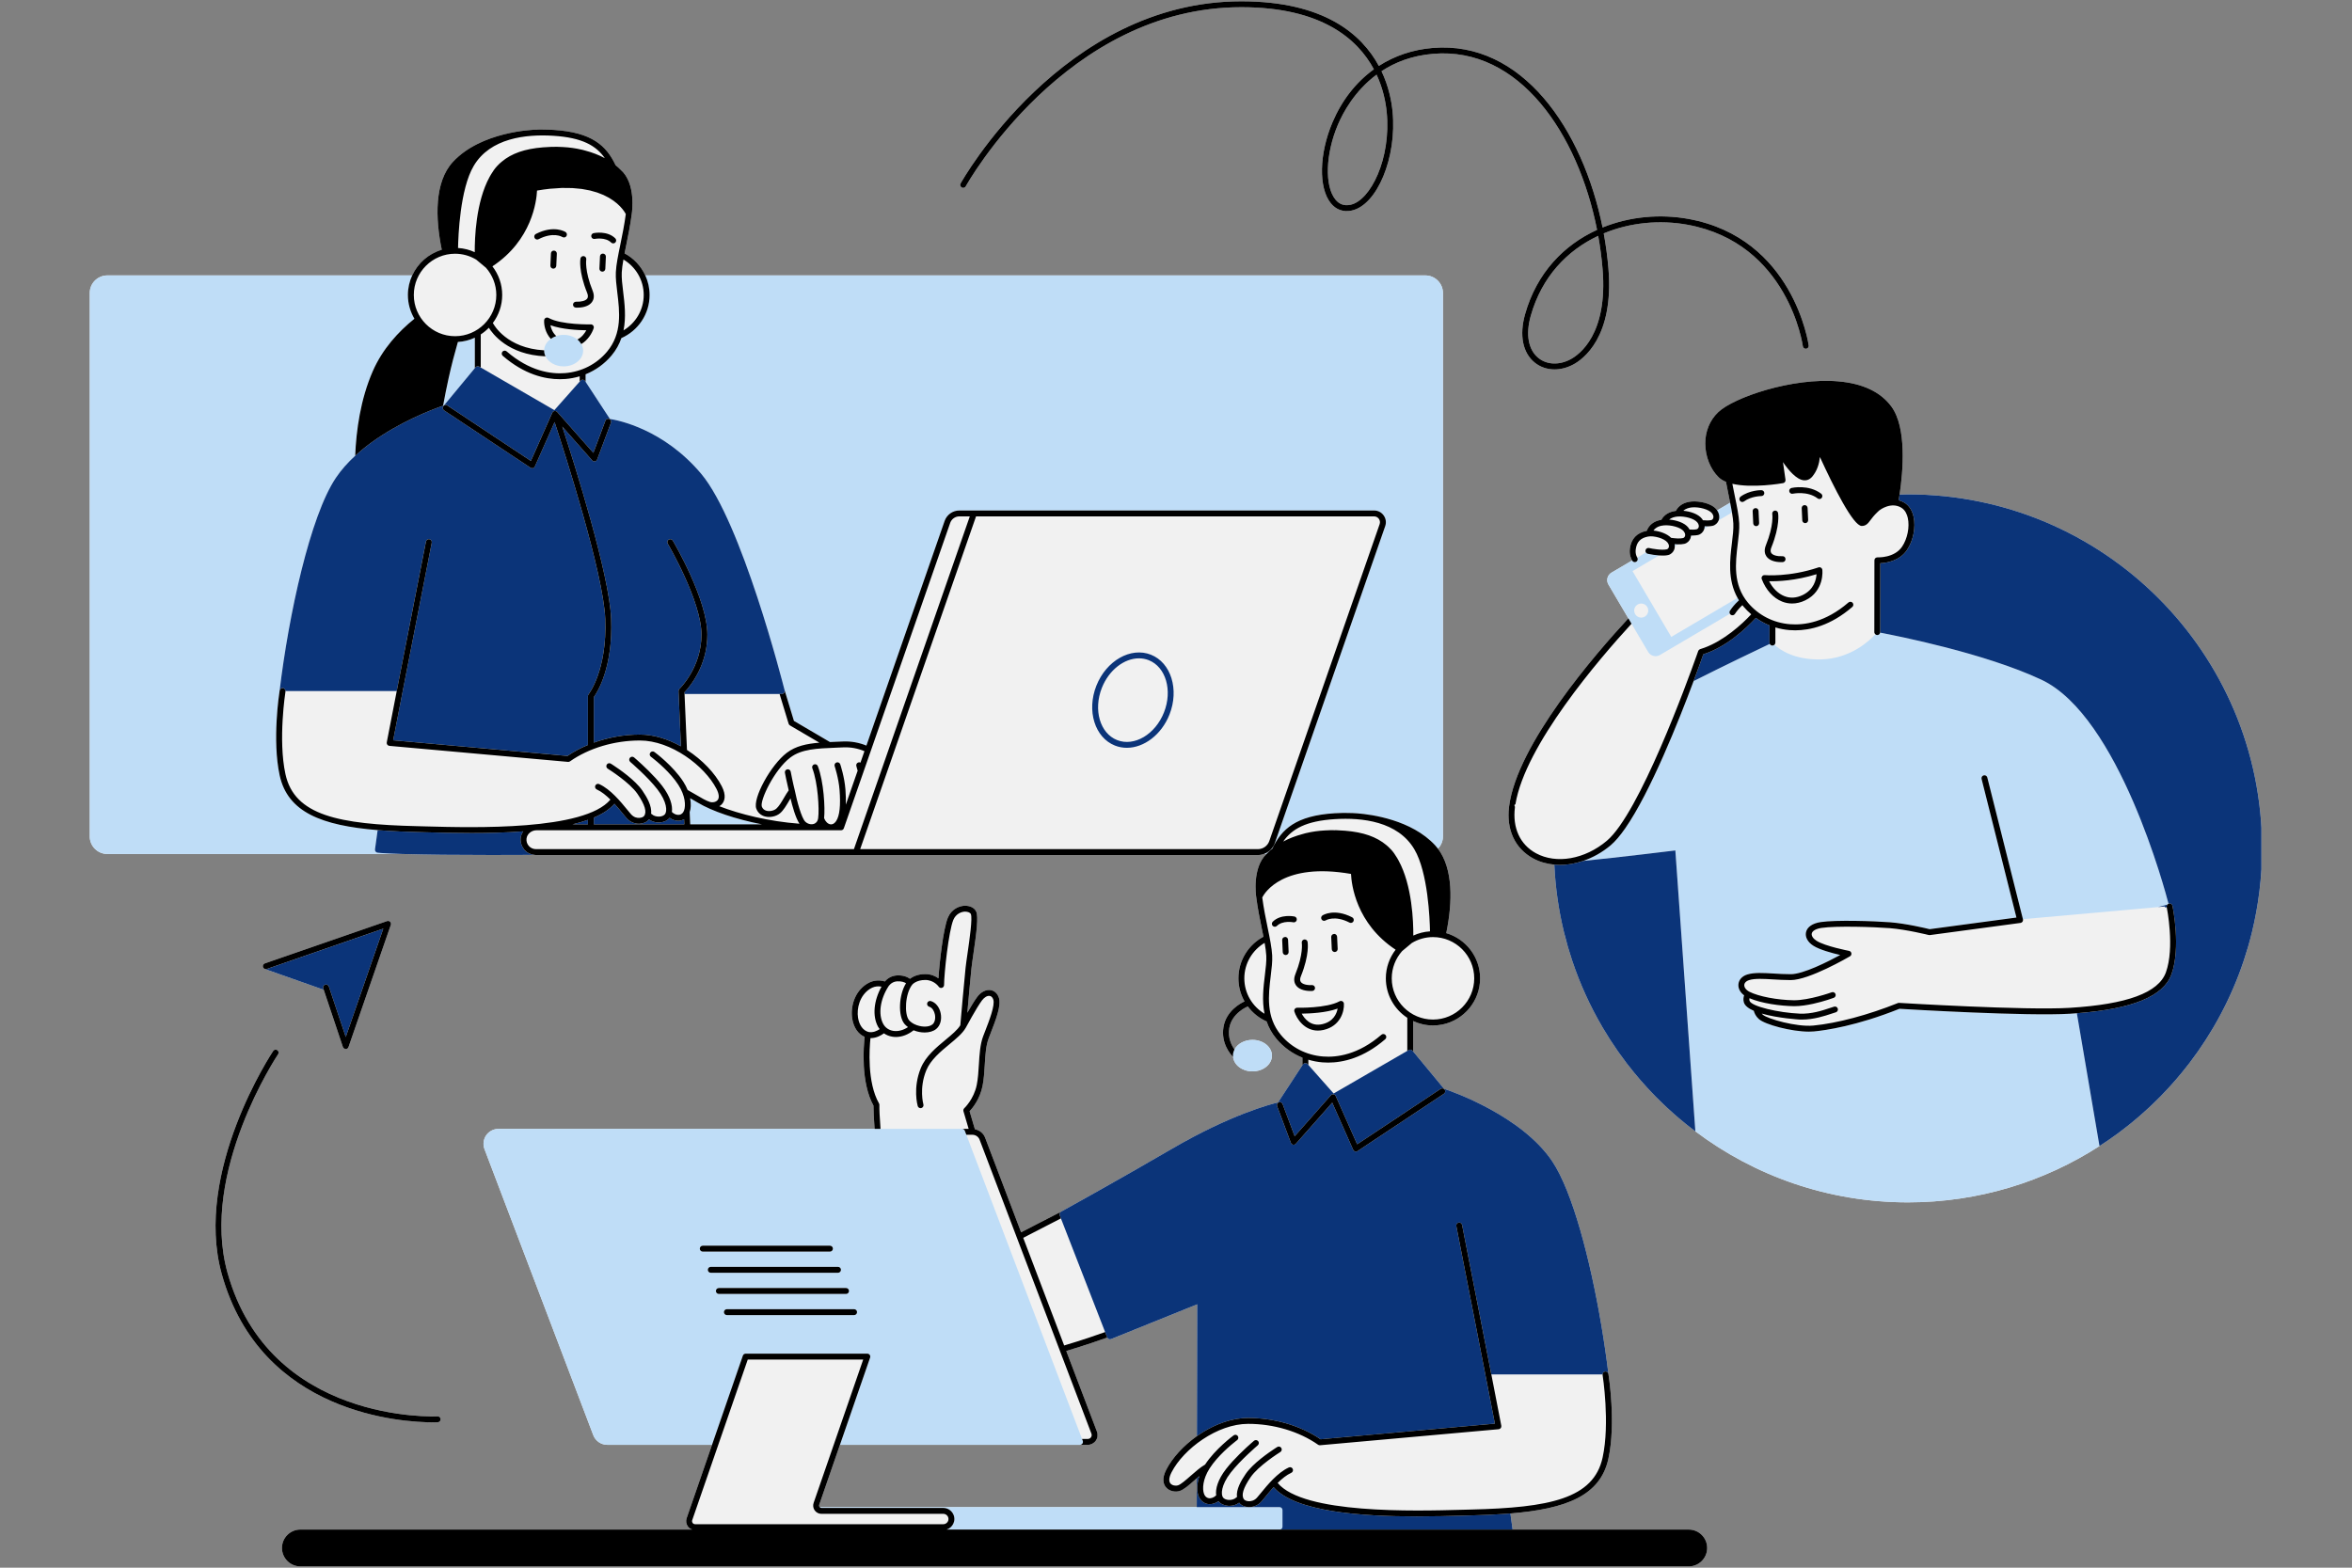
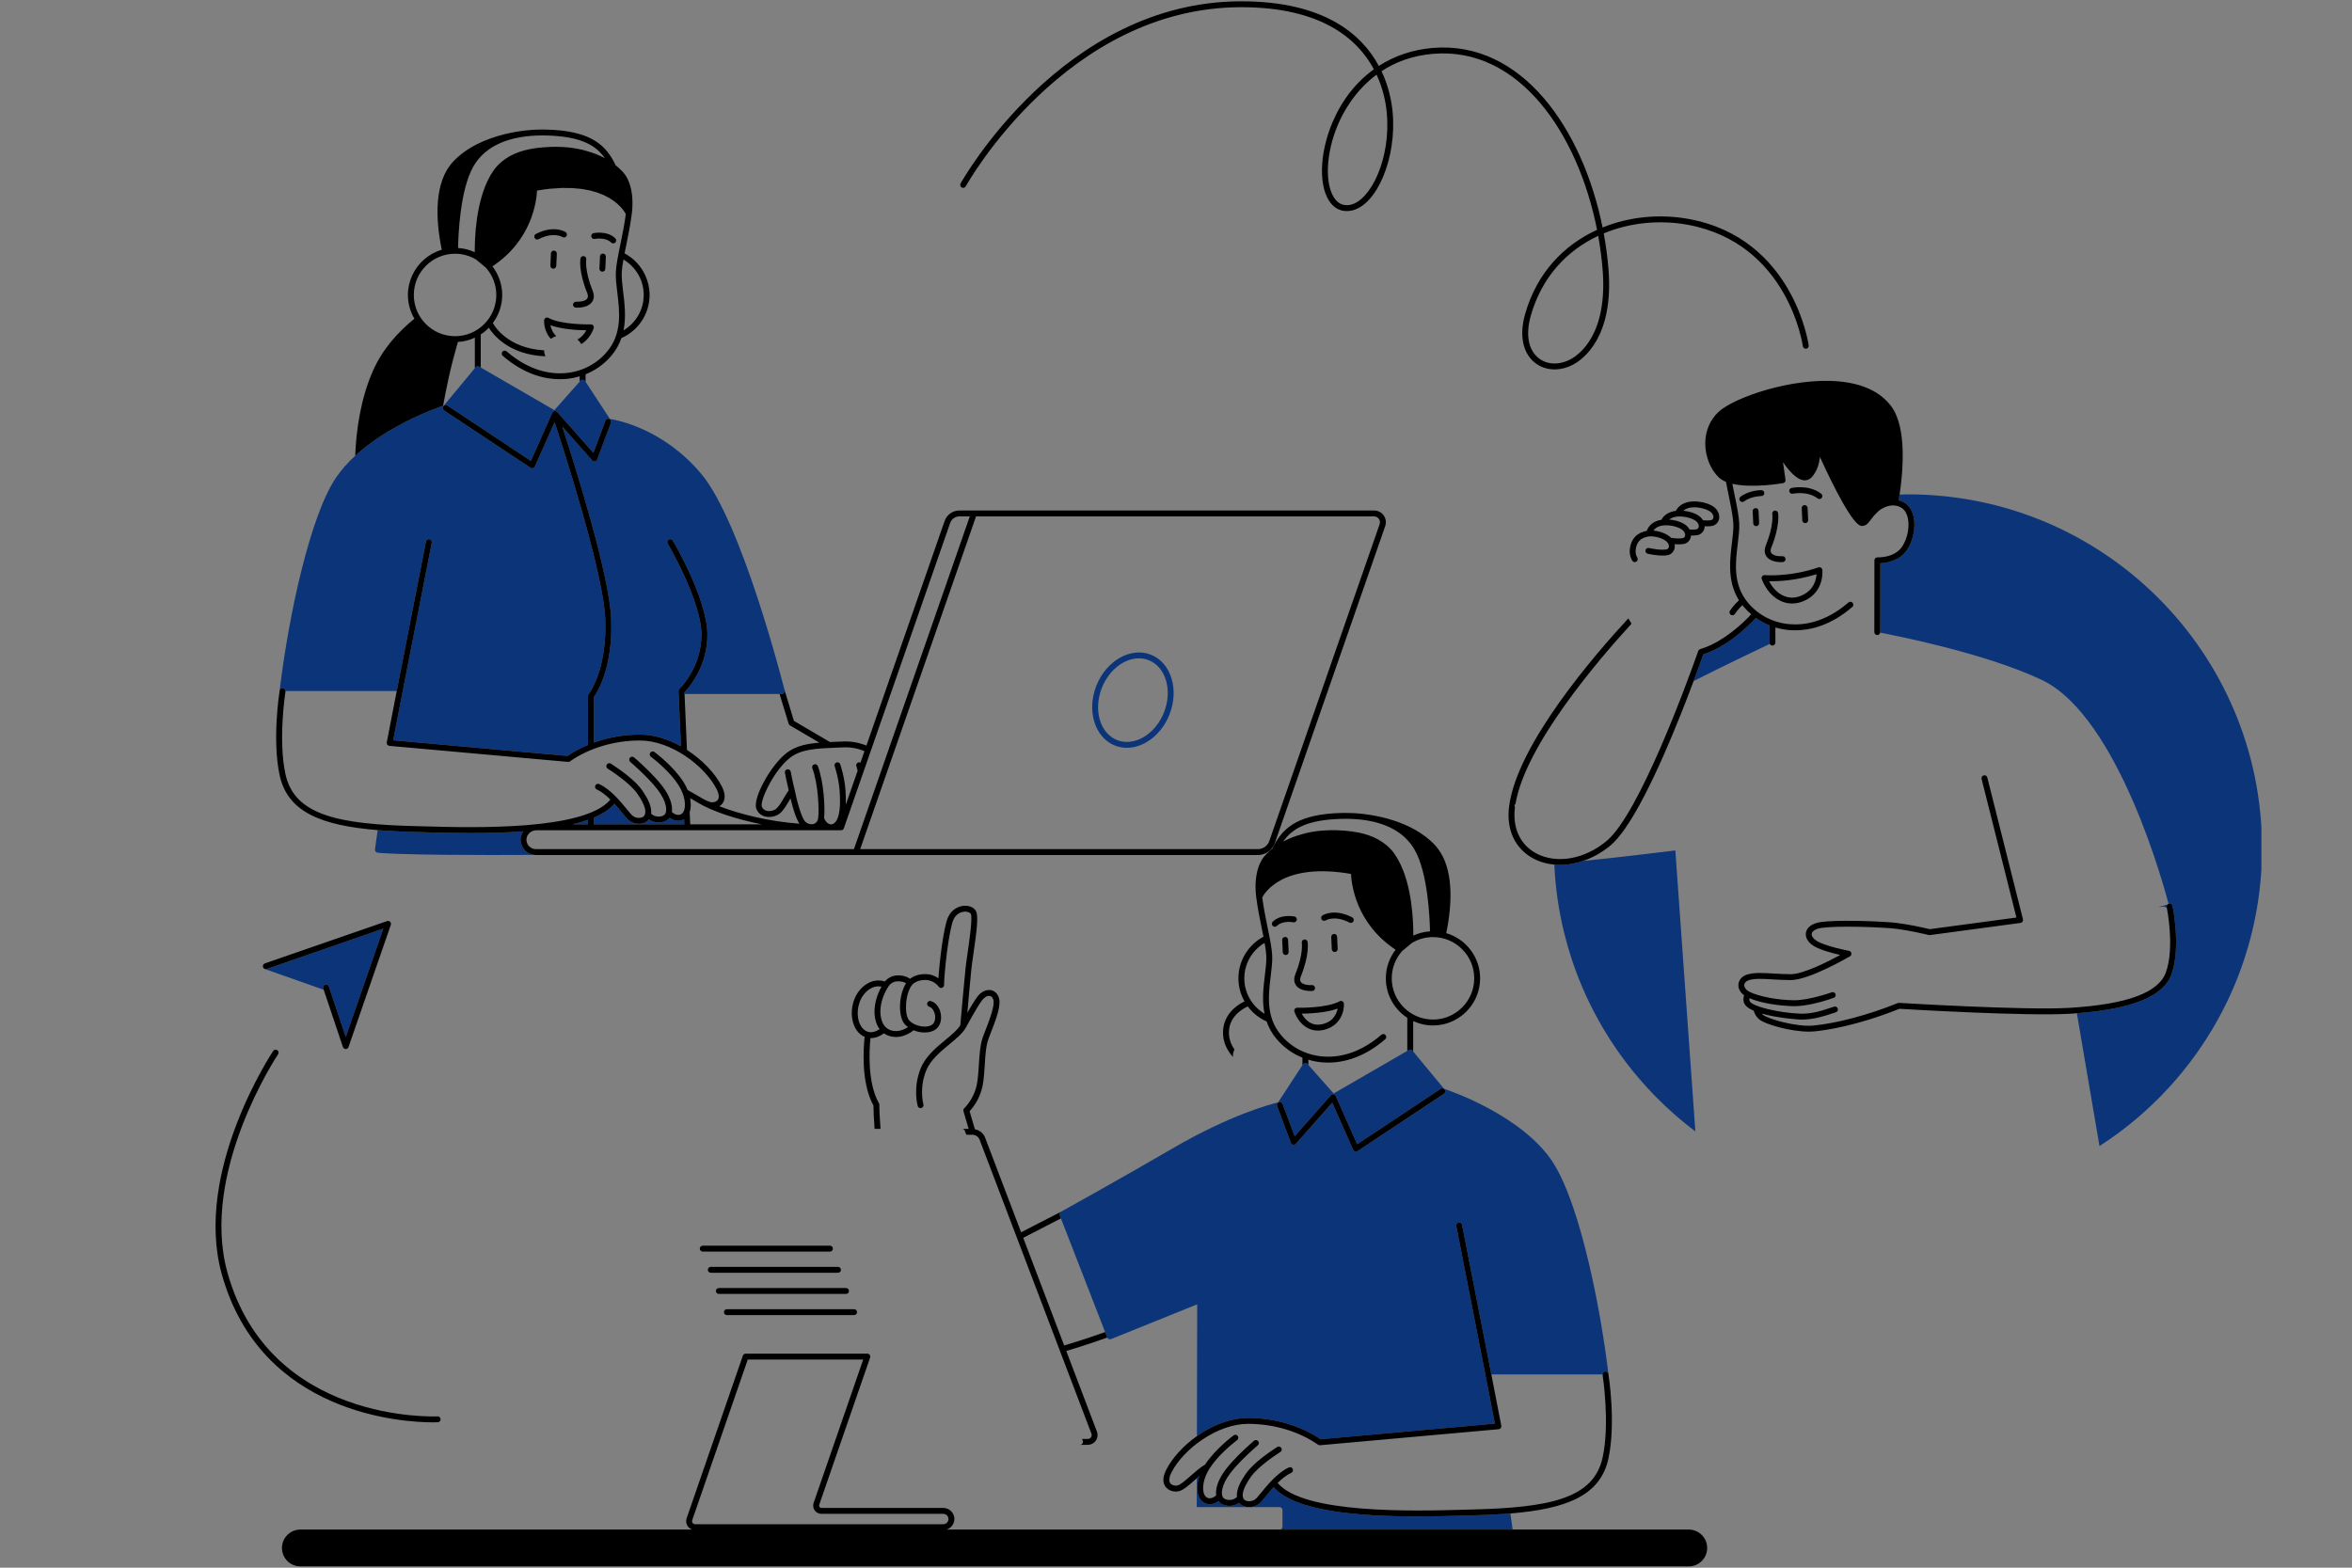
<svg xmlns="http://www.w3.org/2000/svg" width="1200" zoomAndPan="magnify" viewBox="0 0 900 600" height="800" preserveAspectRatio="xMidYMid meet" version="1.0">
  <rect x="0" y="0" width="900" height="600" fill="#808080" stroke="none" />
  <defs>
    <clipPath id="dd32a04866">
-       <path d="M 34.336 0 L 865.336 0 L 865.336 600 L 34.336 600 Z M 34.336 0 " clip-rule="nonzero" />
-     </clipPath>
+       </clipPath>
    <clipPath id="339fd3cd7d">
-       <path d="M 34.336 105 L 830 105 L 830 586 L 34.336 586 Z M 34.336 105 " clip-rule="nonzero" />
-     </clipPath>
+       </clipPath>
    <clipPath id="b122328d30">
      <path d="M 100 140 L 865.336 140 L 865.336 586 L 100 586 Z M 100 140 " clip-rule="nonzero" />
    </clipPath>
  </defs>
  <g clip-path="url(#dd32a04866)">
-     <path fill="#f1f1f1" d="M 865.582 324.695 C 865.582 335.746 864.227 346.477 861.734 356.758 C 861.316 358.48 860.855 360.188 860.375 361.887 C 860.312 362.105 860.25 362.324 860.184 362.543 C 859.707 364.184 859.203 365.812 858.664 367.43 C 858.594 367.645 858.52 367.859 858.449 368.07 C 857.887 369.734 857.301 371.387 856.676 373.02 C 856.676 373.023 856.672 373.027 856.672 373.031 C 854.035 379.93 850.844 386.559 847.168 392.863 C 847.074 393.023 846.984 393.184 846.895 393.34 C 846.078 394.723 845.23 396.09 844.371 397.441 C 844.172 397.75 843.977 398.059 843.777 398.363 C 842.938 399.66 842.078 400.941 841.191 402.207 C 840.973 402.523 840.746 402.836 840.52 403.152 C 839.613 404.426 838.691 405.691 837.742 406.934 C 837.609 407.113 837.465 407.285 837.328 407.461 C 834.195 411.52 830.836 415.391 827.27 419.062 C 827.07 419.266 826.879 419.48 826.68 419.684 C 825.715 420.664 824.723 421.617 823.727 422.57 C 823.273 423.008 822.82 423.445 822.359 423.875 C 821.43 424.742 820.48 425.59 819.527 426.43 C 818.973 426.918 818.414 427.402 817.855 427.879 C 816.926 428.672 815.988 429.453 815.039 430.219 C 814.426 430.715 813.797 431.199 813.176 431.684 C 812.234 432.414 811.297 433.145 810.336 433.852 C 809.672 434.344 808.988 434.812 808.312 435.293 C 806.82 436.352 805.305 437.379 803.77 438.379 C 803.641 438.461 803.508 438.543 803.379 438.629 C 782.254 452.254 757.109 460.18 730.098 460.18 C 699.555 460.18 671.391 450.051 648.738 432.996 C 648.16 432.559 647.586 432.121 647.016 431.68 C 646.395 431.195 645.773 430.715 645.16 430.223 C 644.207 429.453 643.27 428.668 642.34 427.875 C 641.777 427.398 641.227 426.918 640.676 426.434 C 639.719 425.59 638.77 424.742 637.836 423.871 C 637.375 423.445 636.926 423.004 636.473 422.57 C 635.477 421.617 634.484 420.664 633.52 419.68 C 633.32 419.48 633.129 419.27 632.93 419.062 C 629.363 415.387 625.996 411.512 622.859 407.449 C 622.727 407.277 622.59 407.109 622.457 406.938 C 621.504 405.691 620.582 404.422 619.672 403.145 C 619.449 402.832 619.227 402.523 619.008 402.211 C 618.121 400.941 617.258 399.66 616.414 398.359 C 616.219 398.059 616.023 397.754 615.828 397.449 C 614.965 396.094 614.117 394.723 613.301 393.336 C 613.211 393.184 613.125 393.027 613.035 392.875 C 608.48 385.066 604.684 376.762 601.746 368.062 C 601.676 367.852 601.602 367.645 601.531 367.434 C 600.996 365.816 600.488 364.184 600.008 362.539 C 599.949 362.324 599.887 362.109 599.824 361.891 C 599.344 360.191 598.883 358.484 598.465 356.758 C 596.441 348.414 595.172 339.781 594.77 330.918 C 591.898 330.652 589.148 329.887 586.676 328.543 C 579.711 324.762 576.348 317.539 577.449 308.73 C 580.434 284.883 610.547 250.207 623.102 236.66 L 615.465 223.699 C 615.016 222.938 614.891 222.051 615.113 221.195 C 615.332 220.34 615.871 219.625 616.633 219.176 L 624.555 214.508 C 624.242 214.008 623.379 212.375 623.688 209.969 C 624.18 206.195 626.352 203.906 630.137 203.16 C 631 200.871 632.953 199.387 635.73 198.941 C 636.766 197.047 638.684 195.852 641.27 195.52 C 642.359 193.438 644.484 192.16 647.391 191.93 C 650.164 191.715 654.953 192.543 656.902 195.078 C 656.969 195.164 657.008 195.258 657.066 195.344 L 662.051 192.41 C 661.898 191.66 661.746 190.906 661.582 190.113 C 661.215 188.32 660.824 186.402 660.453 184.418 C 659.383 183.977 658.449 183.422 657.719 182.727 C 654.512 179.676 652.523 174.695 652.523 169.73 C 652.523 165.059 654.281 160.809 657.473 157.77 C 663.457 152.066 685.93 144.418 703.453 145.957 C 712.812 146.773 719.641 150.012 723.746 155.578 C 729.75 163.719 728.18 180.684 726.887 189.289 C 727.961 189.266 729.023 189.207 730.102 189.207 C 804.922 189.207 865.582 249.867 865.582 324.695 Z M 653.254 592.457 C 653.254 596.348 650.098 599.504 646.203 599.504 L 114.941 599.504 C 111.051 599.504 107.895 596.348 107.895 592.457 C 107.895 588.562 111.051 585.41 114.941 585.41 L 264.887 585.41 C 264.219 585.18 263.621 584.766 263.199 584.18 C 262.559 583.277 262.391 582.113 262.754 581.066 L 272.461 552.98 L 232.375 552.98 C 230.016 552.98 227.863 551.5 227.023 549.289 L 185.395 439.812 C 184.723 438.055 184.961 436.078 186.031 434.531 C 187.102 432.98 188.863 432.055 190.746 432.055 L 334.664 432.055 C 334.363 427.984 334.215 424.848 334.238 423.145 C 329.324 414.23 330.441 400.551 330.859 396.848 C 328.391 395.801 326.641 393.273 326.102 389.887 C 325.395 385.457 326.859 379.617 331.719 376.547 C 334.539 374.77 337.227 375.207 338.582 375.629 C 339.328 374.766 340.797 373.496 343.082 373.332 C 345.617 373.16 347.277 373.945 348.203 374.605 C 349.207 373.84 351.105 372.809 354.055 372.809 C 356.25 372.809 357.934 373.602 359.102 374.438 C 359.492 368.199 360.965 355.387 362.703 351.211 C 364.078 347.906 367.09 346.688 369.25 346.645 C 371.301 346.664 372.883 347.469 373.535 348.883 C 374.441 350.852 373.672 356.82 372.484 365.039 C 372.164 367.23 371.879 369.215 371.727 370.629 C 371.363 374.008 370.633 382.164 370.148 387.613 C 371.418 385.398 372.895 382.934 373.953 381.523 C 375.379 379.617 377.285 378.66 379.078 378.941 C 380.539 379.18 381.684 380.234 382.219 381.84 C 383.203 384.797 381.082 390.262 379.031 395.547 L 378.328 397.367 C 377.27 400.156 377.051 403.746 376.82 407.547 C 376.656 410.293 376.484 413.137 375.961 415.703 C 374.941 420.676 372.168 424.07 371.02 425.305 L 373.047 432.203 C 374.793 432.535 376.309 433.703 376.953 435.398 L 390.73 471.625 L 406.02 463.754 C 406.266 463.617 428.02 451.574 448.551 439.617 C 470.867 426.617 486.191 422.613 489.047 421.941 L 498.383 407.68 L 498.383 404.797 C 494.555 403.262 491.152 400.824 488.449 397.605 C 486.664 395.48 485.473 393.234 484.68 390.945 C 481.801 389.676 479.324 387.672 477.465 385.176 C 477.418 385.199 477.387 385.238 477.336 385.258 C 477.277 385.281 471.328 387.738 470.387 393.492 C 469.781 397.184 471.219 400.039 472.383 401.668 C 473.52 399.508 476.172 397.992 479.254 397.992 C 483.371 397.992 486.719 400.695 486.719 404.023 C 486.719 407.348 483.371 410.051 479.254 410.051 C 475.367 410.051 472.203 407.629 471.855 404.559 C 470.754 403.434 467.164 399.219 468.16 393.125 C 469.199 386.781 474.895 383.879 476.223 383.281 C 474.742 380.664 473.887 377.652 473.887 374.438 C 473.887 367.547 477.773 361.551 483.465 358.516 C 483.277 357.566 483.078 356.578 482.867 355.555 C 482.109 351.887 481.258 347.727 480.711 343.445 C 480.711 343.441 480.711 343.438 480.711 343.434 C 480.598 342.695 479.098 332.16 484.633 326.848 L 483.621 326.848 C 482.898 327.105 482.133 327.25 481.344 327.25 L 205.066 327.25 C 204.891 327.25 204.723 327.211 204.547 327.195 C 199.035 327.227 193.488 327.242 188.082 327.242 C 174.969 327.242 162.699 327.137 153.754 326.852 L 41.09 326.852 C 37.359 326.852 34.336 323.828 34.336 320.098 L 34.336 112.16 C 34.336 108.434 37.359 105.41 41.09 105.41 L 157.734 105.41 C 159.895 100.699 164.012 97.074 169.055 95.594 C 166.523 83.387 166.246 69.609 173.301 61.98 C 184.109 50.293 204.027 49.664 204.867 49.645 C 204.871 49.645 204.871 49.645 204.875 49.645 C 207.258 49.535 209.594 49.574 211.785 49.711 C 226.594 50.633 232.043 55.781 235.574 63.234 C 236.223 63.762 236.844 64.305 237.406 64.879 C 237.418 64.887 237.426 64.895 237.438 64.902 C 237.449 64.914 237.461 64.93 237.477 64.941 C 237.488 64.953 237.504 64.965 237.516 64.98 C 237.523 64.988 237.531 64.996 237.539 65.008 C 243.438 70.215 241.871 81.133 241.754 81.887 C 241.754 81.887 241.75 81.895 241.75 81.895 C 241.207 86.176 240.352 90.336 239.602 94.004 C 239.391 95.027 239.188 96.02 239 96.969 C 242.484 98.828 245.281 101.805 246.934 105.414 L 545.402 105.414 C 549.129 105.414 552.152 108.434 552.152 112.164 L 552.152 320.094 C 552.152 321.93 551.414 323.59 550.227 324.809 C 556.113 332.547 555.816 345.305 553.492 356.758 C 553.465 356.883 553.438 357.012 553.41 357.141 C 560.891 359.34 566.371 366.254 566.371 374.438 C 566.371 383.133 560.188 390.41 551.988 392.102 C 550.809 392.348 549.586 392.477 548.336 392.477 C 545.629 392.477 543.066 391.859 540.762 390.785 L 540.762 402.453 L 551.988 416.012 L 552.562 416.707 C 555.918 417.832 582.25 427.094 593.926 444.406 C 601.715 455.961 608.484 482.055 612.691 506.812 C 613.805 513.348 614.738 519.793 615.465 525.852 C 615.465 525.855 615.465 525.855 615.465 525.855 C 615.586 526.621 618.406 544.75 615.453 558.305 C 612.375 572.434 599.395 577.492 577.961 579.254 L 578.805 585.41 L 646.207 585.41 C 650.098 585.41 653.254 588.562 653.254 592.457 Z M 458.117 499.203 L 425.152 512.512 C 424.871 512.625 424.559 512.621 424.281 512.5 C 424.02 512.387 423.82 512.172 423.707 511.914 C 421.207 512.82 415.234 514.918 408.008 517.059 L 419.742 547.918 C 420.18 549.07 420.023 550.355 419.324 551.367 C 418.629 552.375 417.48 552.98 416.25 552.98 L 321.406 552.98 L 313.469 575.949 C 313.371 576.227 313.414 576.523 313.586 576.758 C 313.617 576.805 313.672 576.828 313.711 576.867 C 313.809 576.844 313.902 576.809 314.008 576.809 L 457.945 576.809 L 457.969 565.77 C 457.691 566.012 457.414 566.254 457.141 566.492 C 454.91 568.453 452.984 570.148 451.41 570.645 C 449.816 571.148 447.5 570.82 446.16 569.227 C 445.207 568.098 444.457 566.004 446.293 562.445 C 448.605 557.953 452.832 553.305 458.004 549.641 Z M 167.535 544.332 C 168.16 544.301 168.633 543.766 168.598 543.145 C 168.562 542.523 168.031 542.012 167.406 542.082 C 166.773 542.102 103.156 545.004 87.027 487.02 C 76.367 448.684 106.109 403.934 106.41 403.488 C 106.758 402.973 106.621 402.27 106.105 401.922 C 105.59 401.57 104.891 401.707 104.539 402.227 C 104.23 402.684 73.914 448.277 84.852 487.621 C 99.871 541.621 154.723 544.367 165.641 544.367 C 166.809 544.371 167.473 544.34 167.535 544.332 Z M 367.57 70.223 C 367.953 69.523 406.543 0.5 474.992 0.5 C 475 0.5 475.008 0.5 475.016 0.5 C 506.566 0.508 521.027 13.004 527.621 25.223 C 533.648 21.352 540.625 18.98 548.242 18.344 C 582.391 15.492 605.641 49.387 613.242 87.059 C 623.691 82.816 635.379 81.82 646.176 83.797 C 686.328 91.148 692.059 131.793 692.109 132.203 C 692.191 132.82 691.754 133.387 691.137 133.465 C 690.52 133.539 689.953 133.109 689.871 132.496 C 689.82 132.102 684.273 93.066 645.77 86.016 C 635.242 84.086 623.824 85.102 613.68 89.324 C 614.5 93.773 615.102 98.266 615.477 102.746 C 617.676 129.062 605.73 137.539 602.016 139.508 C 599.66 140.758 597.203 141.375 594.852 141.375 C 592.062 141.375 589.422 140.508 587.285 138.781 C 582.664 135.055 581.312 128.309 583.574 120.277 C 588.074 104.297 598.566 93.691 611.129 87.965 C 603.84 51.105 581.324 17.848 548.434 20.59 C 540.305 21.27 533.809 23.848 528.648 27.242 C 531.414 33.082 532.48 38.691 532.871 42.656 C 534.605 60.199 526.953 78.637 517.125 80.602 C 513.984 81.227 511.266 80.258 509.266 77.801 C 504.488 71.922 504.754 58.875 509.902 46.777 C 513.527 38.262 518.961 31.387 525.723 26.516 C 519.449 14.812 505.57 2.762 475.02 2.75 C 475.016 2.75 475 2.75 474.996 2.75 C 407.859 2.75 369.93 70.613 369.555 71.301 C 369.254 71.848 368.57 72.051 368.023 71.75 C 367.473 71.457 367.27 70.77 367.57 70.223 Z M 611.559 90.266 C 599.773 95.797 589.977 105.855 585.746 120.891 C 583.738 128.012 584.816 133.895 588.699 137.027 C 591.922 139.629 596.621 139.816 600.957 137.516 C 604.363 135.707 615.316 127.875 613.227 102.938 C 612.871 98.707 612.316 94.465 611.559 90.266 Z M 526.746 28.574 C 518.34 34.82 513.91 43.117 511.973 47.668 C 507.211 58.855 506.797 71.199 511.012 76.383 C 512.469 78.172 514.367 78.848 516.68 78.391 C 524.43 76.844 532.379 60.66 530.621 42.883 C 530.258 39.191 529.277 34 526.746 28.574 Z M 100.758 370.367 C 100.777 370.402 100.797 370.438 100.82 370.473 C 100.945 370.633 101.105 370.754 101.289 370.828 C 101.305 370.836 101.312 370.852 101.328 370.859 L 123.867 378.812 L 131.219 400.738 C 131.375 401.195 131.84 401.418 132.289 401.508 C 132.766 401.508 133.195 401.203 133.355 400.75 L 149.555 353.965 C 149.695 353.555 149.59 353.105 149.285 352.801 C 148.98 352.492 148.531 352.391 148.117 352.531 L 101.332 368.727 C 101.129 368.801 100.973 368.934 100.844 369.094 C 100.816 369.129 100.789 369.16 100.766 369.195 C 100.656 369.367 100.59 369.559 100.582 369.762 C 100.582 369.773 100.574 369.777 100.574 369.789 C 100.574 369.812 100.594 369.828 100.594 369.852 C 100.602 369.953 100.602 370.059 100.637 370.16 C 100.664 370.242 100.719 370.301 100.758 370.367 Z M 100.758 370.367 " fill-opacity="1" fill-rule="nonzero" />
+     <path fill="#f1f1f1" d="M 865.582 324.695 C 865.582 335.746 864.227 346.477 861.734 356.758 C 861.316 358.48 860.855 360.188 860.375 361.887 C 860.312 362.105 860.25 362.324 860.184 362.543 C 859.707 364.184 859.203 365.812 858.664 367.43 C 858.594 367.645 858.52 367.859 858.449 368.07 C 857.887 369.734 857.301 371.387 856.676 373.02 C 856.676 373.023 856.672 373.027 856.672 373.031 C 854.035 379.93 850.844 386.559 847.168 392.863 C 847.074 393.023 846.984 393.184 846.895 393.34 C 846.078 394.723 845.23 396.09 844.371 397.441 C 844.172 397.75 843.977 398.059 843.777 398.363 C 842.938 399.66 842.078 400.941 841.191 402.207 C 840.973 402.523 840.746 402.836 840.52 403.152 C 839.613 404.426 838.691 405.691 837.742 406.934 C 837.609 407.113 837.465 407.285 837.328 407.461 C 834.195 411.52 830.836 415.391 827.27 419.062 C 827.07 419.266 826.879 419.48 826.68 419.684 C 825.715 420.664 824.723 421.617 823.727 422.57 C 823.273 423.008 822.82 423.445 822.359 423.875 C 821.43 424.742 820.48 425.59 819.527 426.43 C 818.973 426.918 818.414 427.402 817.855 427.879 C 816.926 428.672 815.988 429.453 815.039 430.219 C 814.426 430.715 813.797 431.199 813.176 431.684 C 812.234 432.414 811.297 433.145 810.336 433.852 C 809.672 434.344 808.988 434.812 808.312 435.293 C 806.82 436.352 805.305 437.379 803.77 438.379 C 803.641 438.461 803.508 438.543 803.379 438.629 C 782.254 452.254 757.109 460.18 730.098 460.18 C 699.555 460.18 671.391 450.051 648.738 432.996 C 648.16 432.559 647.586 432.121 647.016 431.68 C 646.395 431.195 645.773 430.715 645.16 430.223 C 644.207 429.453 643.27 428.668 642.34 427.875 C 641.777 427.398 641.227 426.918 640.676 426.434 C 639.719 425.59 638.77 424.742 637.836 423.871 C 637.375 423.445 636.926 423.004 636.473 422.57 C 635.477 421.617 634.484 420.664 633.52 419.68 C 633.32 419.48 633.129 419.27 632.93 419.062 C 629.363 415.387 625.996 411.512 622.859 407.449 C 622.727 407.277 622.59 407.109 622.457 406.938 C 621.504 405.691 620.582 404.422 619.672 403.145 C 619.449 402.832 619.227 402.523 619.008 402.211 C 618.121 400.941 617.258 399.66 616.414 398.359 C 616.219 398.059 616.023 397.754 615.828 397.449 C 614.965 396.094 614.117 394.723 613.301 393.336 C 613.211 393.184 613.125 393.027 613.035 392.875 C 608.48 385.066 604.684 376.762 601.746 368.062 C 601.676 367.852 601.602 367.645 601.531 367.434 C 600.996 365.816 600.488 364.184 600.008 362.539 C 599.949 362.324 599.887 362.109 599.824 361.891 C 599.344 360.191 598.883 358.484 598.465 356.758 C 596.441 348.414 595.172 339.781 594.77 330.918 C 591.898 330.652 589.148 329.887 586.676 328.543 C 579.711 324.762 576.348 317.539 577.449 308.73 C 580.434 284.883 610.547 250.207 623.102 236.66 L 615.465 223.699 C 615.016 222.938 614.891 222.051 615.113 221.195 C 615.332 220.34 615.871 219.625 616.633 219.176 L 624.555 214.508 C 624.242 214.008 623.379 212.375 623.688 209.969 C 624.18 206.195 626.352 203.906 630.137 203.16 C 631 200.871 632.953 199.387 635.73 198.941 C 642.359 193.438 644.484 192.16 647.391 191.93 C 650.164 191.715 654.953 192.543 656.902 195.078 C 656.969 195.164 657.008 195.258 657.066 195.344 L 662.051 192.41 C 661.898 191.66 661.746 190.906 661.582 190.113 C 661.215 188.32 660.824 186.402 660.453 184.418 C 659.383 183.977 658.449 183.422 657.719 182.727 C 654.512 179.676 652.523 174.695 652.523 169.73 C 652.523 165.059 654.281 160.809 657.473 157.77 C 663.457 152.066 685.93 144.418 703.453 145.957 C 712.812 146.773 719.641 150.012 723.746 155.578 C 729.75 163.719 728.18 180.684 726.887 189.289 C 727.961 189.266 729.023 189.207 730.102 189.207 C 804.922 189.207 865.582 249.867 865.582 324.695 Z M 653.254 592.457 C 653.254 596.348 650.098 599.504 646.203 599.504 L 114.941 599.504 C 111.051 599.504 107.895 596.348 107.895 592.457 C 107.895 588.562 111.051 585.41 114.941 585.41 L 264.887 585.41 C 264.219 585.18 263.621 584.766 263.199 584.18 C 262.559 583.277 262.391 582.113 262.754 581.066 L 272.461 552.98 L 232.375 552.98 C 230.016 552.98 227.863 551.5 227.023 549.289 L 185.395 439.812 C 184.723 438.055 184.961 436.078 186.031 434.531 C 187.102 432.98 188.863 432.055 190.746 432.055 L 334.664 432.055 C 334.363 427.984 334.215 424.848 334.238 423.145 C 329.324 414.23 330.441 400.551 330.859 396.848 C 328.391 395.801 326.641 393.273 326.102 389.887 C 325.395 385.457 326.859 379.617 331.719 376.547 C 334.539 374.77 337.227 375.207 338.582 375.629 C 339.328 374.766 340.797 373.496 343.082 373.332 C 345.617 373.16 347.277 373.945 348.203 374.605 C 349.207 373.84 351.105 372.809 354.055 372.809 C 356.25 372.809 357.934 373.602 359.102 374.438 C 359.492 368.199 360.965 355.387 362.703 351.211 C 364.078 347.906 367.09 346.688 369.25 346.645 C 371.301 346.664 372.883 347.469 373.535 348.883 C 374.441 350.852 373.672 356.82 372.484 365.039 C 372.164 367.23 371.879 369.215 371.727 370.629 C 371.363 374.008 370.633 382.164 370.148 387.613 C 371.418 385.398 372.895 382.934 373.953 381.523 C 375.379 379.617 377.285 378.66 379.078 378.941 C 380.539 379.18 381.684 380.234 382.219 381.84 C 383.203 384.797 381.082 390.262 379.031 395.547 L 378.328 397.367 C 377.27 400.156 377.051 403.746 376.82 407.547 C 376.656 410.293 376.484 413.137 375.961 415.703 C 374.941 420.676 372.168 424.07 371.02 425.305 L 373.047 432.203 C 374.793 432.535 376.309 433.703 376.953 435.398 L 390.73 471.625 L 406.02 463.754 C 406.266 463.617 428.02 451.574 448.551 439.617 C 470.867 426.617 486.191 422.613 489.047 421.941 L 498.383 407.68 L 498.383 404.797 C 494.555 403.262 491.152 400.824 488.449 397.605 C 486.664 395.48 485.473 393.234 484.68 390.945 C 481.801 389.676 479.324 387.672 477.465 385.176 C 477.418 385.199 477.387 385.238 477.336 385.258 C 477.277 385.281 471.328 387.738 470.387 393.492 C 469.781 397.184 471.219 400.039 472.383 401.668 C 473.52 399.508 476.172 397.992 479.254 397.992 C 483.371 397.992 486.719 400.695 486.719 404.023 C 486.719 407.348 483.371 410.051 479.254 410.051 C 475.367 410.051 472.203 407.629 471.855 404.559 C 470.754 403.434 467.164 399.219 468.16 393.125 C 469.199 386.781 474.895 383.879 476.223 383.281 C 474.742 380.664 473.887 377.652 473.887 374.438 C 473.887 367.547 477.773 361.551 483.465 358.516 C 483.277 357.566 483.078 356.578 482.867 355.555 C 482.109 351.887 481.258 347.727 480.711 343.445 C 480.711 343.441 480.711 343.438 480.711 343.434 C 480.598 342.695 479.098 332.16 484.633 326.848 L 483.621 326.848 C 482.898 327.105 482.133 327.25 481.344 327.25 L 205.066 327.25 C 204.891 327.25 204.723 327.211 204.547 327.195 C 199.035 327.227 193.488 327.242 188.082 327.242 C 174.969 327.242 162.699 327.137 153.754 326.852 L 41.09 326.852 C 37.359 326.852 34.336 323.828 34.336 320.098 L 34.336 112.16 C 34.336 108.434 37.359 105.41 41.09 105.41 L 157.734 105.41 C 159.895 100.699 164.012 97.074 169.055 95.594 C 166.523 83.387 166.246 69.609 173.301 61.98 C 184.109 50.293 204.027 49.664 204.867 49.645 C 204.871 49.645 204.871 49.645 204.875 49.645 C 207.258 49.535 209.594 49.574 211.785 49.711 C 226.594 50.633 232.043 55.781 235.574 63.234 C 236.223 63.762 236.844 64.305 237.406 64.879 C 237.418 64.887 237.426 64.895 237.438 64.902 C 237.449 64.914 237.461 64.93 237.477 64.941 C 237.488 64.953 237.504 64.965 237.516 64.98 C 237.523 64.988 237.531 64.996 237.539 65.008 C 243.438 70.215 241.871 81.133 241.754 81.887 C 241.754 81.887 241.75 81.895 241.75 81.895 C 241.207 86.176 240.352 90.336 239.602 94.004 C 239.391 95.027 239.188 96.02 239 96.969 C 242.484 98.828 245.281 101.805 246.934 105.414 L 545.402 105.414 C 549.129 105.414 552.152 108.434 552.152 112.164 L 552.152 320.094 C 552.152 321.93 551.414 323.59 550.227 324.809 C 556.113 332.547 555.816 345.305 553.492 356.758 C 553.465 356.883 553.438 357.012 553.41 357.141 C 560.891 359.34 566.371 366.254 566.371 374.438 C 566.371 383.133 560.188 390.41 551.988 392.102 C 550.809 392.348 549.586 392.477 548.336 392.477 C 545.629 392.477 543.066 391.859 540.762 390.785 L 540.762 402.453 L 551.988 416.012 L 552.562 416.707 C 555.918 417.832 582.25 427.094 593.926 444.406 C 601.715 455.961 608.484 482.055 612.691 506.812 C 613.805 513.348 614.738 519.793 615.465 525.852 C 615.465 525.855 615.465 525.855 615.465 525.855 C 615.586 526.621 618.406 544.75 615.453 558.305 C 612.375 572.434 599.395 577.492 577.961 579.254 L 578.805 585.41 L 646.207 585.41 C 650.098 585.41 653.254 588.562 653.254 592.457 Z M 458.117 499.203 L 425.152 512.512 C 424.871 512.625 424.559 512.621 424.281 512.5 C 424.02 512.387 423.82 512.172 423.707 511.914 C 421.207 512.82 415.234 514.918 408.008 517.059 L 419.742 547.918 C 420.18 549.07 420.023 550.355 419.324 551.367 C 418.629 552.375 417.48 552.98 416.25 552.98 L 321.406 552.98 L 313.469 575.949 C 313.371 576.227 313.414 576.523 313.586 576.758 C 313.617 576.805 313.672 576.828 313.711 576.867 C 313.809 576.844 313.902 576.809 314.008 576.809 L 457.945 576.809 L 457.969 565.77 C 457.691 566.012 457.414 566.254 457.141 566.492 C 454.91 568.453 452.984 570.148 451.41 570.645 C 449.816 571.148 447.5 570.82 446.16 569.227 C 445.207 568.098 444.457 566.004 446.293 562.445 C 448.605 557.953 452.832 553.305 458.004 549.641 Z M 167.535 544.332 C 168.16 544.301 168.633 543.766 168.598 543.145 C 168.562 542.523 168.031 542.012 167.406 542.082 C 166.773 542.102 103.156 545.004 87.027 487.02 C 76.367 448.684 106.109 403.934 106.41 403.488 C 106.758 402.973 106.621 402.27 106.105 401.922 C 105.59 401.57 104.891 401.707 104.539 402.227 C 104.23 402.684 73.914 448.277 84.852 487.621 C 99.871 541.621 154.723 544.367 165.641 544.367 C 166.809 544.371 167.473 544.34 167.535 544.332 Z M 367.57 70.223 C 367.953 69.523 406.543 0.5 474.992 0.5 C 475 0.5 475.008 0.5 475.016 0.5 C 506.566 0.508 521.027 13.004 527.621 25.223 C 533.648 21.352 540.625 18.98 548.242 18.344 C 582.391 15.492 605.641 49.387 613.242 87.059 C 623.691 82.816 635.379 81.82 646.176 83.797 C 686.328 91.148 692.059 131.793 692.109 132.203 C 692.191 132.82 691.754 133.387 691.137 133.465 C 690.52 133.539 689.953 133.109 689.871 132.496 C 689.82 132.102 684.273 93.066 645.77 86.016 C 635.242 84.086 623.824 85.102 613.68 89.324 C 614.5 93.773 615.102 98.266 615.477 102.746 C 617.676 129.062 605.73 137.539 602.016 139.508 C 599.66 140.758 597.203 141.375 594.852 141.375 C 592.062 141.375 589.422 140.508 587.285 138.781 C 582.664 135.055 581.312 128.309 583.574 120.277 C 588.074 104.297 598.566 93.691 611.129 87.965 C 603.84 51.105 581.324 17.848 548.434 20.59 C 540.305 21.27 533.809 23.848 528.648 27.242 C 531.414 33.082 532.48 38.691 532.871 42.656 C 534.605 60.199 526.953 78.637 517.125 80.602 C 513.984 81.227 511.266 80.258 509.266 77.801 C 504.488 71.922 504.754 58.875 509.902 46.777 C 513.527 38.262 518.961 31.387 525.723 26.516 C 519.449 14.812 505.57 2.762 475.02 2.75 C 475.016 2.75 475 2.75 474.996 2.75 C 407.859 2.75 369.93 70.613 369.555 71.301 C 369.254 71.848 368.57 72.051 368.023 71.75 C 367.473 71.457 367.27 70.77 367.57 70.223 Z M 611.559 90.266 C 599.773 95.797 589.977 105.855 585.746 120.891 C 583.738 128.012 584.816 133.895 588.699 137.027 C 591.922 139.629 596.621 139.816 600.957 137.516 C 604.363 135.707 615.316 127.875 613.227 102.938 C 612.871 98.707 612.316 94.465 611.559 90.266 Z M 526.746 28.574 C 518.34 34.82 513.91 43.117 511.973 47.668 C 507.211 58.855 506.797 71.199 511.012 76.383 C 512.469 78.172 514.367 78.848 516.68 78.391 C 524.43 76.844 532.379 60.66 530.621 42.883 C 530.258 39.191 529.277 34 526.746 28.574 Z M 100.758 370.367 C 100.777 370.402 100.797 370.438 100.82 370.473 C 100.945 370.633 101.105 370.754 101.289 370.828 C 101.305 370.836 101.312 370.852 101.328 370.859 L 123.867 378.812 L 131.219 400.738 C 131.375 401.195 131.84 401.418 132.289 401.508 C 132.766 401.508 133.195 401.203 133.355 400.75 L 149.555 353.965 C 149.695 353.555 149.59 353.105 149.285 352.801 C 148.98 352.492 148.531 352.391 148.117 352.531 L 101.332 368.727 C 101.129 368.801 100.973 368.934 100.844 369.094 C 100.816 369.129 100.789 369.16 100.766 369.195 C 100.656 369.367 100.59 369.559 100.582 369.762 C 100.582 369.773 100.574 369.777 100.574 369.789 C 100.574 369.812 100.594 369.828 100.594 369.852 C 100.602 369.953 100.602 370.059 100.637 370.16 C 100.664 370.242 100.719 370.301 100.758 370.367 Z M 100.758 370.367 " fill-opacity="1" fill-rule="nonzero" />
  </g>
  <g clip-path="url(#339fd3cd7d)">
    <path fill="#bfddf7" d="M 156.094 112.891 C 156.094 116.215 157.012 119.324 158.586 122 C 152.422 126.953 146.391 133.547 142.672 142.023 C 137.918 152.859 136.309 164.836 135.926 174.418 C 133.145 176.98 130.613 179.789 128.543 182.855 C 118.688 197.469 110.465 235.344 106.996 264.352 C 106.836 265.379 104.082 283.305 107.016 296.758 C 110.094 310.887 123.074 315.949 144.508 317.707 L 143.496 325.078 C 143.453 325.387 143.543 325.695 143.734 325.938 C 143.93 326.176 144.215 326.328 144.523 326.355 L 145.168 326.418 C 145.488 326.449 145.812 326.48 146.148 326.5 C 148.27 326.637 150.836 326.75 153.754 326.848 L 41.09 326.848 C 37.359 326.848 34.336 323.824 34.336 320.094 L 34.336 112.16 C 34.336 108.434 37.359 105.41 41.09 105.41 L 157.734 105.41 C 156.691 107.691 156.094 110.219 156.094 112.891 Z M 264.113 315.508 L 291.59 315.508 C 281.586 313.543 272.547 310.512 266.973 307.172 C 266.391 306.84 265.797 306.488 265.172 306.121 C 264.824 305.914 264.438 305.703 264.082 305.492 C 264.496 307.652 264.359 309.504 263.91 310.828 Z M 171.664 144.715 C 170.898 148.191 170.191 151.77 169.543 155.281 C 169.68 155.23 169.801 155.191 169.902 155.16 L 181.707 140.902 L 181.707 129.238 C 179.711 130.168 177.52 130.734 175.211 130.875 C 173.98 135.133 172.742 139.82 171.664 144.715 Z M 545.402 105.41 L 246.934 105.41 C 247.98 107.691 248.578 110.219 248.578 112.891 C 248.578 120.262 244.133 126.602 237.785 129.398 C 236.992 131.688 235.801 133.934 234.016 136.059 C 231.312 139.273 227.91 141.711 224.082 143.25 L 224.082 146.129 L 233.391 160.348 C 236.691 160.859 253.973 164.277 268.32 181.336 C 283.762 199.699 299.508 261.305 300.234 264.176 L 303.801 275.906 L 317.586 283.996 C 318.328 283.965 319.074 283.93 319.844 283.898 L 322.512 283.785 C 325.699 283.637 328.746 284.211 331.527 285.355 L 361.465 199.387 C 362.297 196.988 364.566 195.375 367.105 195.375 L 525.801 195.375 C 527.277 195.375 528.617 196.062 529.469 197.266 C 530.324 198.473 530.539 199.961 530.055 201.355 L 487.828 322.637 C 487.129 324.645 485.547 326.16 483.621 326.844 L 484.629 326.844 C 484.73 326.746 484.82 326.645 484.926 326.551 C 484.938 326.543 484.941 326.531 484.949 326.523 C 484.965 326.512 484.98 326.5 484.992 326.488 C 485.004 326.477 485.016 326.461 485.031 326.449 C 485.039 326.441 485.051 326.434 485.062 326.422 C 485.625 325.848 486.246 325.305 486.891 324.781 C 490.422 317.324 495.867 312.176 510.68 311.254 C 512.875 311.117 515.211 311.078 517.598 311.188 C 517.73 311.191 518.387 311.219 519.363 311.293 C 519.398 311.297 519.434 311.297 519.469 311.301 C 524.773 311.723 540.129 313.758 549.16 323.523 C 549.539 323.934 549.887 324.363 550.223 324.805 C 551.414 323.59 552.152 321.93 552.152 320.094 L 552.152 112.16 C 552.152 108.434 549.129 105.41 545.402 105.41 Z M 215.676 140.227 C 219.793 140.227 223.141 137.523 223.141 134.195 C 223.141 133.293 222.879 132.445 222.438 131.676 C 222.066 131.027 221.574 130.438 220.957 129.938 C 219.605 128.844 217.734 128.164 215.676 128.164 C 214.676 128.164 213.727 128.328 212.855 128.617 C 212.082 128.875 211.387 129.246 210.77 129.688 C 209.246 130.77 208.27 132.324 208.227 134.078 C 208.223 134.117 208.211 134.156 208.211 134.195 C 208.211 134.965 208.406 135.691 208.73 136.367 C 209.816 138.621 212.512 140.227 215.676 140.227 Z M 642.066 208.336 C 641.645 208.328 641.227 208.309 640.812 208.273 C 640.863 208.531 640.867 208.789 640.863 209.047 Z M 647.086 204.953 C 647.078 205.113 647.027 205.27 646.996 205.43 L 647.805 204.953 C 647.566 204.957 647.332 204.961 647.086 204.953 Z M 657.699 199.078 C 657.691 199.102 657.676 199.121 657.668 199.141 L 662.742 196.152 C 662.668 195.703 662.582 195.234 662.496 194.762 C 662.355 194.004 662.207 193.227 662.043 192.41 L 657.062 195.344 C 657.531 196.031 657.797 196.762 657.863 197.492 C 657.914 198.031 657.883 198.57 657.699 199.078 Z M 652.297 201.418 C 652.289 201.75 652.238 202.078 652.145 202.398 L 653.789 201.43 C 653.301 201.449 652.801 201.445 652.297 201.418 Z M 615.457 223.699 C 615.012 222.938 614.887 222.051 615.105 221.195 C 615.324 220.34 615.867 219.625 616.625 219.176 L 624.547 214.508 C 624.605 214.598 624.648 214.668 624.656 214.68 C 624.879 214.977 625.215 215.133 625.559 215.133 C 625.789 215.133 626.02 215.062 626.219 214.918 C 626.695 214.574 626.809 213.926 626.516 213.426 L 629.797 211.426 C 629.949 211.676 630.195 211.871 630.504 211.941 C 630.59 211.961 631.477 212.156 632.668 212.34 C 633.332 212.441 634.074 212.531 634.852 212.586 L 624.684 218.582 L 639.52 243.762 L 664.875 228.824 C 665.047 229.133 665.23 229.438 665.426 229.746 C 664.957 230.16 664.523 230.586 664.137 231 C 662.844 232.391 662.039 233.641 661.965 233.754 C 661.738 234.117 661.754 234.555 661.953 234.906 L 635.191 250.676 C 634.68 250.98 634.105 251.137 633.523 251.137 C 633.246 251.137 632.965 251.102 632.688 251.027 C 631.836 250.809 631.117 250.27 630.672 249.508 L 624.305 238.711 L 623.094 236.656 Z M 625.324 233.684 C 625.324 235.172 626.531 236.379 628.016 236.379 C 629.504 236.379 630.707 235.172 630.707 233.684 C 630.707 232.199 629.504 230.992 628.016 230.992 C 626.531 230.992 625.324 232.199 625.324 233.684 Z M 781.121 260.129 C 759.469 249.977 725.844 243.34 719.434 242.133 C 719.336 242.656 718.895 243.059 718.348 243.059 C 718.348 243.059 718.348 243.059 718.344 243.059 C 718.062 243.059 717.812 242.945 717.613 242.773 C 715.395 245.195 708.109 252.094 696.914 252.375 C 686.391 252.641 680.887 248.535 679 246.758 C 678.797 246.949 678.523 247.074 678.223 247.074 C 677.773 247.074 677.391 246.805 677.211 246.426 C 673.457 248.211 659.797 254.73 648.059 260.668 C 642.395 275.859 631.543 303.137 621.895 317.016 C 619.969 319.785 618.09 322.02 616.312 323.52 C 613.055 326.262 609.445 328.25 605.754 329.504 C 619.254 328.172 641.074 325.492 641.074 325.492 L 648.734 432.992 C 671.391 450.051 699.551 460.18 730.098 460.18 C 757.105 460.18 782.25 452.25 803.375 438.625 L 794.715 387.793 C 793.859 387.859 793.016 387.926 792.125 387.98 C 775.707 388.996 730.633 386.324 726.82 386.094 C 710.402 392.672 698.477 394.344 694.094 394.758 C 693.512 394.812 692.883 394.84 692.219 394.84 C 685.508 394.84 675.379 392.152 673.02 390.008 C 671.879 388.973 671.348 387.828 671.094 386.859 C 669.117 385.996 667.656 384.93 667.285 383.605 C 667.016 382.652 667.121 381.754 667.391 380.945 C 665.902 379.844 665.078 378.305 665.215 376.734 C 665.359 374.992 666.621 373.586 668.582 372.973 C 671.227 372.152 674.648 372.355 678.613 372.594 C 680.73 372.719 682.922 372.848 685.258 372.848 C 690.023 372.848 699.57 368.004 704.168 365.504 C 701.043 364.777 696.25 363.484 693.855 361.945 C 691.719 360.57 690.68 358.645 691.074 356.797 C 691.504 354.793 693.555 353.371 696.703 352.906 C 702.453 352.039 717.043 352.496 723.254 352.984 C 729.441 353.465 737 355.281 738.387 355.625 L 771.594 351.164 L 758.258 298.121 C 758.109 297.516 758.473 296.902 759.078 296.754 C 759.688 296.598 760.297 296.969 760.449 297.57 L 774.078 351.793 L 825.777 347.164 L 829.34 346.234 C 829.457 346.09 829.613 345.977 829.797 345.906 C 828.758 341.859 810.906 274.09 781.121 260.129 Z M 479.254 410.051 C 483.371 410.051 486.719 407.348 486.719 404.02 C 486.719 400.695 483.371 397.992 479.254 397.992 C 476.172 397.992 473.52 399.508 472.383 401.668 C 472 402.391 471.789 403.188 471.789 404.02 C 471.789 404.207 471.836 404.383 471.855 404.559 C 472.203 407.629 475.367 410.051 479.254 410.051 Z M 489.617 576.809 L 314.008 576.809 C 313.902 576.809 313.809 576.844 313.711 576.867 C 313.879 577.027 314.078 577.133 314.316 577.133 L 360.953 577.133 C 362.441 577.133 363.746 577.906 364.504 579.066 C 364.938 579.73 365.195 580.523 365.195 581.375 C 365.195 582.031 365.035 582.645 364.766 583.199 C 364.262 584.254 363.336 585.055 362.203 585.41 L 489.855 585.41 C 490.359 585.297 490.746 584.867 490.746 584.328 L 490.746 577.938 C 490.746 577.316 490.242 576.809 489.617 576.809 Z M 331.887 518.09 L 285.324 518.09 C 284.844 518.09 284.418 518.391 284.258 518.848 L 273.242 550.723 L 272.461 552.98 L 232.375 552.98 C 230.012 552.98 227.863 551.5 227.023 549.289 L 185.391 439.812 C 184.723 438.055 184.961 436.078 186.031 434.531 C 187.098 432.98 188.863 432.055 190.746 432.055 L 368.137 432.055 C 368.602 432.055 369.023 432.344 369.191 432.781 L 369.773 434.309 L 414.043 550.723 L 414.32 551.449 C 414.453 551.797 414.402 552.188 414.191 552.492 C 413.98 552.797 413.637 552.98 413.266 552.98 L 321.41 552.98 L 322.191 550.723 L 332.957 519.582 C 333.074 519.238 333.02 518.855 332.809 518.559 C 332.594 518.266 332.254 518.09 331.887 518.09 Z M 268.906 479.023 L 317.582 479.023 C 318.207 479.023 318.711 478.52 318.711 477.895 C 318.711 477.27 318.207 476.766 317.582 476.766 L 268.906 476.766 C 268.285 476.766 267.777 477.27 267.777 477.895 C 267.777 478.52 268.285 479.023 268.906 479.023 Z M 320.664 487.125 C 321.289 487.125 321.793 486.621 321.793 485.996 C 321.793 485.371 321.289 484.867 320.664 484.867 L 271.988 484.867 C 271.363 484.867 270.859 485.371 270.859 485.996 C 270.859 486.621 271.363 487.125 271.988 487.125 Z M 275.07 495.227 L 323.742 495.227 C 324.367 495.227 324.871 494.723 324.871 494.098 C 324.871 493.473 324.367 492.969 323.742 492.969 L 275.07 492.969 C 274.445 492.969 273.941 493.473 273.941 494.098 C 273.941 494.719 274.445 495.227 275.07 495.227 Z M 327.953 502.195 C 327.953 501.57 327.449 501.066 326.824 501.066 L 278.148 501.066 C 277.527 501.066 277.02 501.57 277.02 502.195 C 277.02 502.82 277.527 503.324 278.148 503.324 L 326.824 503.324 C 327.449 503.324 327.953 502.82 327.953 502.195 Z M 327.953 502.195 " fill-opacity="1" fill-rule="nonzero" />
  </g>
  <g clip-path="url(#b122328d30)">
    <path fill="#0b3479" d="M 219.055 315.508 C 221.152 315.008 223.129 314.434 224.969 313.781 L 224.969 315.508 Z M 200.449 324.957 C 199.535 323.773 199.074 322.285 199.227 320.777 C 199.32 319.82 199.684 318.949 200.211 318.188 C 193.562 318.676 186.742 318.836 180.395 318.836 C 173.816 318.836 167.75 318.672 162.906 318.539 L 159.547 318.449 C 155 318.34 150.762 318.152 146.762 317.871 C 146.008 317.816 145.246 317.77 144.508 317.707 L 143.496 325.074 C 143.453 325.383 143.539 325.695 143.734 325.938 C 143.93 326.176 144.215 326.328 144.523 326.352 L 145.164 326.414 C 145.488 326.449 145.812 326.477 146.145 326.5 C 148.266 326.637 150.836 326.75 153.754 326.844 C 162.695 327.133 174.969 327.238 188.082 327.238 C 193.488 327.238 199.031 327.223 204.547 327.191 C 203.082 327.059 201.703 326.41 200.711 325.312 C 200.609 325.207 200.543 325.074 200.449 324.957 Z M 300.234 264.18 C 299.508 261.305 283.762 199.703 268.32 181.34 C 253.973 164.277 236.688 160.859 233.387 160.348 L 224.082 146.133 L 223.898 145.852 C 223.707 145.555 223.387 145.367 223.039 145.344 C 222.691 145.32 222.344 145.457 222.113 145.719 L 221.828 146.039 L 212.137 156.973 L 183.961 140.66 L 183.398 140.336 C 182.918 140.059 182.316 140.168 181.965 140.594 L 181.703 140.902 L 169.902 155.16 C 169.801 155.191 169.68 155.23 169.543 155.281 C 169 155.465 168.156 155.766 167.086 156.168 C 161.281 158.359 148.57 163.762 138.277 172.352 C 137.477 173.02 136.691 173.711 135.922 174.418 C 133.145 176.977 130.609 179.785 128.543 182.855 C 118.684 197.469 110.465 235.344 106.996 264.348 C 106.996 264.34 107 264.312 107 264.305 C 107.102 263.691 107.664 263.266 108.293 263.371 C 108.848 263.457 109.223 263.938 109.223 264.484 L 151.809 264.484 L 151.848 264.27 C 151.848 264.27 151.848 264.266 151.848 264.266 L 152.027 263.355 L 162.996 207.262 C 163.117 206.652 163.695 206.25 164.32 206.375 C 164.934 206.492 165.332 207.086 165.211 207.699 L 154.066 264.68 L 154.062 264.703 L 150.445 283.324 L 151.496 283.418 L 217.145 289.309 C 219.523 287.676 222.172 286.293 224.969 285.121 L 224.969 266.43 C 224.969 266.172 225.059 265.922 225.215 265.723 C 225.289 265.633 232.387 256.504 231.598 236.855 C 230.895 219.391 216.078 173.297 212.215 161.535 L 204.664 178.535 C 204.527 178.84 204.266 179.066 203.945 179.16 C 203.844 179.191 203.738 179.203 203.633 179.203 C 203.414 179.203 203.195 179.141 203.008 179.016 L 170.402 157.375 L 169.938 157.066 C 169.418 156.723 169.277 156.023 169.621 155.504 C 169.965 154.984 170.664 154.84 171.184 155.188 L 172.23 155.883 L 203.141 176.398 L 210.922 158.875 L 211.336 157.949 C 211.34 157.941 211.344 157.938 211.348 157.934 C 211.418 157.777 211.527 157.648 211.66 157.539 C 211.695 157.508 211.738 157.496 211.781 157.469 C 211.855 157.422 211.922 157.367 212.008 157.34 C 212.043 157.324 212.082 157.332 212.121 157.324 C 212.148 157.316 212.168 157.297 212.195 157.293 C 212.23 157.285 212.262 157.305 212.297 157.301 C 212.422 157.297 212.539 157.305 212.656 157.336 C 212.703 157.352 212.746 157.355 212.793 157.375 C 212.953 157.441 213.102 157.531 213.215 157.664 L 213.875 158.406 L 227.051 173.312 L 231.465 161.531 L 231.668 160.996 C 231.887 160.41 232.539 160.117 233.121 160.332 C 233.703 160.555 234 161.203 233.781 161.785 L 233.457 162.652 L 228.508 175.859 C 228.367 176.23 228.043 176.5 227.656 176.574 C 227.266 176.637 226.867 176.504 226.605 176.211 L 215.164 163.27 C 219.984 178.043 233.172 219.816 233.852 236.762 C 234.605 255.461 228.566 264.938 227.227 266.801 L 227.227 284.223 C 232.738 282.234 238.785 281.141 244.844 281.141 C 244.852 281.141 244.859 281.141 244.871 281.141 C 250.207 281.145 255.586 282.875 260.426 285.555 C 260.469 285.578 260.512 285.602 260.555 285.625 L 259.637 264.527 C 259.629 264.391 259.664 264.262 259.703 264.137 C 259.711 264.109 259.707 264.074 259.719 264.051 C 259.781 263.906 259.867 263.777 259.98 263.672 C 259.984 263.668 259.984 263.664 259.988 263.66 C 260.074 263.578 268.418 255.543 268.418 242.902 C 268.418 230.055 255.637 208.27 255.508 208.051 C 255.191 207.516 255.367 206.824 255.906 206.508 C 256.445 206.195 257.133 206.371 257.449 206.902 C 257.992 207.816 270.672 229.438 270.672 242.902 C 270.672 252.91 265.961 260.094 263.301 263.352 C 262.715 264.07 262.223 264.602 261.91 264.93 L 261.938 265.609 L 299.145 265.609 C 299.492 265.609 299.82 265.449 300.035 265.176 C 300.25 264.898 300.324 264.543 300.238 264.203 C 300.238 264.203 300.234 264.184 300.234 264.18 Z M 261.734 313.547 C 261.297 313.793 260.832 313.992 260.316 314.078 C 260.059 314.121 259.793 314.141 259.527 314.141 C 258.375 314.145 257.219 313.715 256.227 312.996 C 256.227 313 256.227 313 256.223 313.004 C 255.426 314.023 254.066 314.672 252.492 314.777 C 252.336 314.789 252.18 314.793 252.023 314.793 C 250.609 314.793 249.285 314.34 248.285 313.57 C 248.25 313.617 248.242 313.668 248.203 313.715 C 247.461 314.652 246.129 315.238 244.637 315.277 C 244.582 315.281 244.527 315.281 244.473 315.281 C 242.684 315.281 240.973 314.496 239.758 313.113 C 239.352 312.656 238.863 312.055 238.305 311.375 C 237.395 310.262 236.312 308.941 235.117 307.629 C 233.266 309.762 230.57 311.512 227.227 312.926 L 227.227 315.508 L 261.855 315.508 L 261.77 313.523 C 261.758 313.527 261.746 313.539 261.734 313.547 Z M 419.535 262.426 C 423.332 252.836 432.695 247.52 440.402 250.574 C 448.109 253.629 451.293 263.91 447.496 273.496 C 444.426 281.25 437.715 286.207 431.188 286.207 C 429.641 286.207 428.105 285.93 426.629 285.348 C 418.922 282.293 415.738 272.012 419.535 262.426 Z M 427.461 283.25 C 434.012 285.848 442.059 281.098 445.398 272.668 C 448.738 264.238 446.121 255.266 439.57 252.672 C 438.355 252.191 437.09 251.965 435.816 251.965 C 430.199 251.965 424.355 256.387 421.633 263.258 C 418.297 271.684 420.91 280.656 427.461 283.25 Z M 825.773 347.164 L 828.371 346.934 C 828.371 346.934 828.422 347.102 828.496 347.344 L 829.105 347.195 C 829.102 347.191 829.098 347.164 829.098 347.164 C 829.027 346.82 829.133 346.488 829.336 346.234 Z M 677.098 239.359 C 675.238 238.613 673.496 237.637 671.871 236.477 C 667.93 240.77 660.371 247.711 651.777 250.414 C 651.293 251.801 649.977 255.535 648.062 260.672 C 659.797 254.734 673.461 248.211 677.211 246.43 C 677.141 246.281 677.098 246.121 677.098 245.945 Z M 605.758 329.504 C 602.824 330.5 599.84 331.039 596.945 331.039 C 596.211 331.039 595.488 330.98 594.766 330.918 C 595.168 339.781 596.434 348.414 598.461 356.758 C 598.879 358.48 599.336 360.191 599.82 361.891 C 599.883 362.105 599.941 362.324 600.004 362.539 C 600.484 364.184 600.992 365.816 601.527 367.434 C 601.598 367.645 601.672 367.852 601.742 368.062 C 604.68 376.762 608.477 385.066 613.031 392.875 C 613.121 393.027 613.207 393.184 613.297 393.336 C 614.113 394.723 614.961 396.094 615.824 397.449 C 616.02 397.754 616.215 398.059 616.41 398.359 C 617.254 399.66 618.117 400.941 619.004 402.211 C 619.223 402.523 619.445 402.832 619.668 403.145 C 620.574 404.422 621.5 405.691 622.449 406.934 C 622.582 407.109 622.723 407.277 622.855 407.449 C 625.992 411.512 629.355 415.387 632.926 419.062 C 633.125 419.27 633.312 419.48 633.512 419.68 C 634.48 420.664 635.473 421.617 636.465 422.57 C 636.922 423.004 637.371 423.445 637.832 423.871 C 638.766 424.742 639.715 425.59 640.668 426.434 C 641.219 426.918 641.773 427.398 642.332 427.875 C 643.266 428.668 644.203 429.453 645.156 430.223 C 645.77 430.715 646.391 431.195 647.012 431.68 C 647.582 432.121 648.156 432.559 648.734 432.996 L 641.074 325.492 C 641.074 325.496 619.254 328.176 605.758 329.504 Z M 730.098 189.207 C 729.02 189.207 727.953 189.266 726.883 189.289 C 726.781 189.953 726.684 190.578 726.594 191.133 C 726.574 191.25 726.523 191.348 726.473 191.445 C 727.211 191.637 727.961 191.926 728.715 192.375 C 730.469 193.434 731.684 195.289 732.234 197.75 C 733.133 201.789 732.125 206.902 729.727 210.473 C 726.871 214.715 721.816 215.453 719.508 215.562 L 719.473 241.934 C 719.473 242.004 719.445 242.066 719.434 242.133 C 725.844 243.34 759.469 249.977 781.121 260.129 C 810.906 274.09 828.754 341.859 829.797 345.906 C 829.855 345.883 829.91 345.844 829.973 345.828 C 830.574 345.688 831.18 346.09 831.309 346.703 C 831.445 347.355 834.586 362.75 830.91 372.914 C 827.875 381.301 816.008 386.172 794.715 387.793 L 803.375 438.625 C 803.504 438.543 803.637 438.461 803.766 438.375 C 805.301 437.379 806.816 436.348 808.309 435.289 C 808.984 434.812 809.668 434.344 810.332 433.852 C 811.293 433.145 812.23 432.414 813.172 431.68 C 813.797 431.195 814.418 430.715 815.035 430.219 C 815.984 429.449 816.922 428.668 817.852 427.879 C 818.41 427.398 818.969 426.918 819.52 426.43 C 820.477 425.59 821.426 424.742 822.355 423.875 C 822.816 423.445 823.266 423.004 823.723 422.57 C 824.719 421.617 825.711 420.664 826.676 419.68 C 826.875 419.477 827.066 419.266 827.266 419.059 C 830.832 415.387 834.191 411.516 837.324 407.461 C 837.461 407.285 837.605 407.109 837.738 406.934 C 838.688 405.691 839.609 404.426 840.516 403.148 C 840.738 402.836 840.969 402.523 841.188 402.207 C 842.074 400.941 842.934 399.66 843.773 398.363 C 843.973 398.059 844.168 397.75 844.363 397.441 C 845.227 396.09 846.074 394.723 846.891 393.336 C 846.98 393.18 847.07 393.02 847.164 392.863 C 850.84 386.559 854.031 379.93 856.668 373.027 C 856.668 373.023 856.672 373.02 856.672 373.016 C 857.297 371.383 857.879 369.73 858.441 368.07 C 858.516 367.855 858.59 367.641 858.66 367.426 C 859.195 365.812 859.703 364.184 860.18 362.543 C 860.246 362.324 860.305 362.102 860.367 361.883 C 860.852 360.188 861.312 358.48 861.727 356.758 C 864.227 346.477 865.578 335.746 865.578 324.695 C 865.582 249.867 804.922 189.207 730.098 189.207 Z M 474.18 575.113 C 473.184 575.883 471.855 576.34 470.441 576.34 C 470.289 576.34 470.133 576.332 469.977 576.324 C 468.402 576.219 467.043 575.57 466.242 574.551 C 466.238 574.547 466.238 574.547 466.234 574.543 C 465.246 575.262 464.09 575.688 462.941 575.688 C 462.676 575.688 462.41 575.668 462.148 575.625 C 461.418 575.5 460.77 575.18 460.207 574.742 C 459.492 574.184 458.918 573.418 458.574 572.449 C 457.965 570.711 457.895 568.031 458.957 564.922 C 458.629 565.203 458.301 565.48 457.969 565.77 L 457.945 576.812 L 477.715 576.812 C 476.27 576.746 474.984 576.172 474.262 575.258 C 474.223 575.211 474.211 575.16 474.18 575.113 Z M 612.691 506.809 C 613.805 513.348 614.738 519.793 615.465 525.848 C 615.363 525.234 614.773 524.82 614.176 524.914 C 613.617 525.004 613.242 525.484 613.242 526.027 L 570.66 526.027 L 570.621 525.812 C 570.621 525.809 570.617 525.805 570.617 525.801 L 570.441 524.898 L 559.469 468.809 C 559.352 468.195 558.746 467.793 558.145 467.922 C 557.535 468.039 557.133 468.633 557.258 469.242 L 568.398 526.199 L 568.402 526.234 C 568.402 526.238 568.402 526.238 568.402 526.242 L 572.02 544.867 L 570.973 544.961 L 505.32 550.852 C 497.754 545.66 487.688 542.691 477.617 542.691 C 477.609 542.691 477.602 542.691 477.598 542.691 C 471.598 542.691 465.543 544.875 460.262 548.141 C 459.492 548.617 458.738 549.117 458.004 549.637 L 458.113 499.199 L 425.152 512.508 C 424.871 512.621 424.559 512.617 424.281 512.496 C 424.02 512.383 423.816 512.172 423.703 511.91 C 423.695 511.898 423.684 511.887 423.676 511.871 L 422.879 509.812 L 405.965 466.312 L 405.512 465.145 C 405.309 464.621 405.523 464.023 406.016 463.75 L 406.02 463.746 C 406.262 463.613 428.016 451.57 448.547 439.613 C 470.867 426.613 486.191 422.609 489.043 421.934 L 498.379 407.676 L 498.566 407.391 C 498.758 407.098 499.078 406.91 499.426 406.883 C 499.773 406.848 500.121 406.996 500.352 407.262 L 500.637 407.582 L 510.328 418.512 L 538.504 402.203 L 539.066 401.879 C 539.539 401.602 540.145 401.707 540.5 402.133 L 540.758 402.445 L 551.984 416.004 L 552.562 416.699 C 555.918 417.824 582.246 427.09 593.922 444.398 C 601.715 455.957 608.484 482.051 612.691 506.809 Z M 552.844 417.051 C 552.496 416.527 551.789 416.395 551.277 416.734 L 550.234 417.426 L 519.324 437.941 L 511.539 420.422 L 511.129 419.496 C 510.973 419.145 510.648 418.898 510.27 418.84 C 509.891 418.785 509.508 418.918 509.25 419.207 L 508.59 419.957 L 495.414 434.859 L 490.996 423.078 L 490.797 422.543 C 490.578 421.961 489.926 421.656 489.344 421.883 C 488.762 422.102 488.465 422.754 488.684 423.336 L 489.035 424.27 L 493.961 437.41 C 494.102 437.781 494.422 438.051 494.812 438.121 C 495.203 438.199 495.598 438.059 495.863 437.762 L 509.781 422.016 L 517.805 440.082 C 517.938 440.383 518.203 440.613 518.52 440.707 C 518.625 440.734 518.73 440.75 518.836 440.75 C 519.055 440.75 519.273 440.688 519.461 440.562 L 552.066 418.922 L 552.527 418.613 C 553.047 418.27 553.188 417.566 552.844 417.051 Z M 575.703 579.418 C 571.707 579.699 567.465 579.887 562.918 579.996 L 559.535 580.086 C 554.703 580.219 548.648 580.383 542.086 580.383 C 521.355 580.383 495.629 578.715 487.348 569.172 C 486.152 570.484 485.07 571.809 484.16 572.922 C 483.602 573.605 483.113 574.203 482.711 574.66 C 481.523 576.008 479.867 576.77 478.133 576.812 L 489.617 576.812 C 490.242 576.812 490.746 577.316 490.746 577.938 L 490.746 584.328 C 490.746 584.867 490.359 585.297 489.855 585.41 L 578.805 585.41 L 577.961 579.254 C 577.223 579.316 576.461 579.367 575.703 579.418 Z M 100.574 369.789 C 100.574 369.812 100.594 369.828 100.594 369.852 C 100.594 369.824 100.582 369.793 100.586 369.762 C 100.582 369.773 100.574 369.777 100.574 369.789 Z M 101.289 370.828 C 101.305 370.836 101.312 370.852 101.328 370.859 L 123.867 378.812 L 123.691 378.293 C 123.496 377.699 123.812 377.059 124.402 376.863 C 124.668 376.77 124.941 376.797 125.184 376.895 C 125.297 376.941 125.395 377.012 125.488 377.09 C 125.52 377.117 125.555 377.133 125.582 377.16 C 125.691 377.277 125.781 377.414 125.836 377.574 L 132.309 396.883 L 146.66 355.426 L 102.074 370.863 C 101.805 370.949 101.531 370.926 101.289 370.828 Z M 101.289 370.828 " fill-opacity="1" fill-rule="nonzero" />
  </g>
  <path fill="#000000" d="M 504.289 394.434 C 504.98 394.434 505.711 394.355 506.488 394.18 C 513 392.691 514.414 386.965 514.25 384.145 C 514.227 383.758 514.012 383.41 513.672 383.223 C 513.332 383.031 512.918 383.035 512.582 383.219 C 507.59 385.961 496.508 385.695 496.402 385.688 C 496.055 385.672 495.688 385.848 495.469 386.141 C 495.25 386.434 495.188 386.816 495.301 387.164 C 496.172 389.883 499.098 394.434 504.289 394.434 Z M 511.855 386.012 C 511.488 387.973 510.223 391.008 505.984 391.977 C 501.582 392.992 499.164 389.91 498.102 387.953 C 501.148 387.918 507.445 387.641 511.855 386.012 Z M 495.699 372.793 C 498.809 365.109 498.141 360.922 498.133 360.879 C 498.027 360.266 498.434 359.684 499.043 359.574 C 499.664 359.473 500.238 359.867 500.352 360.477 C 500.387 360.668 501.176 365.266 497.789 373.641 C 497.41 374.574 497.398 375.305 497.758 375.812 C 498.348 376.648 499.984 377.133 502.027 377.02 C 502.637 376.984 503.176 377.477 503.203 378.098 C 503.23 378.719 502.746 379.246 502.125 379.273 C 501.926 379.281 501.727 379.285 501.535 379.285 C 498.93 379.285 496.898 378.508 495.918 377.117 C 495.348 376.309 494.844 374.902 495.699 372.793 Z M 681.934 230.246 C 683.168 230.738 684.445 230.98 685.742 230.98 C 687.414 230.98 689.117 230.574 690.793 229.766 C 698.266 226.148 697.332 218.164 697.32 218.086 C 697.277 217.75 697.086 217.453 696.801 217.273 C 696.516 217.094 696.168 217.055 695.844 217.16 C 684.637 220.945 675.387 220.125 675.305 220.117 C 674.895 220.086 674.535 220.246 674.301 220.559 C 674.062 220.867 674.004 221.277 674.141 221.641 C 675.695 225.754 678.535 228.891 681.934 230.246 Z M 695.102 219.77 C 694.98 221.828 694.129 225.645 689.809 227.734 C 687.383 228.906 685.012 229.043 682.77 228.148 C 680.406 227.207 678.348 225.172 676.965 222.457 C 680.129 222.523 686.973 222.285 695.102 219.77 Z M 672.914 195.543 L 673.133 200.191 C 673.164 200.812 672.68 201.34 672.059 201.371 C 672.043 201.375 672.023 201.375 672.004 201.375 C 671.406 201.375 670.906 200.902 670.879 200.297 L 670.66 195.652 C 670.633 195.027 671.113 194.5 671.734 194.469 C 672.336 194.414 672.887 194.922 672.914 195.543 Z M 509.609 363.285 L 509.395 358.637 C 509.363 358.016 509.848 357.488 510.469 357.461 C 511.07 357.375 511.621 357.91 511.648 358.531 L 511.863 363.18 C 511.895 363.805 511.41 364.332 510.789 364.359 C 510.773 364.363 510.754 364.363 510.734 364.363 C 510.137 364.359 509.637 363.891 509.609 363.285 Z M 657.465 157.77 C 663.449 152.066 685.922 144.418 703.445 145.957 C 712.805 146.773 719.633 150.012 723.738 155.578 C 729.742 163.719 728.172 180.684 726.883 189.289 C 726.781 189.953 726.684 190.578 726.59 191.133 C 726.57 191.25 726.52 191.348 726.469 191.445 C 727.211 191.637 727.961 191.926 728.711 192.375 C 730.465 193.434 731.684 195.289 732.23 197.75 C 733.129 201.789 732.121 206.902 729.723 210.473 C 726.871 214.715 721.816 215.453 719.508 215.562 L 719.473 241.934 C 719.473 242.004 719.445 242.066 719.434 242.133 C 719.332 242.656 718.895 243.059 718.344 243.059 C 718.344 243.059 718.344 243.059 718.34 243.059 C 718.059 243.059 717.812 242.945 717.613 242.773 C 717.375 242.566 717.215 242.27 717.215 241.93 L 717.254 214.438 C 717.254 214.129 717.383 213.832 717.609 213.617 C 717.805 213.43 718.078 213.348 718.34 213.332 C 718.375 213.328 718.414 213.312 718.445 213.312 C 718.516 213.32 724.875 213.637 727.848 209.211 C 729.891 206.172 730.789 201.66 730.027 198.238 C 729.742 196.953 729.078 195.23 727.547 194.312 C 723.609 191.945 719.41 195.113 719.074 195.379 C 718.801 195.617 718.574 195.84 718.34 196.066 C 717.098 197.262 716.32 198.281 715.75 199.047 C 714.852 200.254 714.078 201.301 712.395 201.301 C 712.395 201.301 712.391 201.301 712.391 201.301 C 709.164 201.297 701.77 186.605 696.391 174.902 C 696.152 177.336 695.395 180.082 693.508 182.367 C 692.379 183.734 691.074 183.91 690.199 183.816 C 687.414 183.531 684.406 180 682.262 176.871 L 683.227 183.637 C 683.312 184.238 682.906 184.801 682.305 184.906 C 681.703 185.016 670.48 186.945 662.891 185.16 C 663.188 186.715 663.496 188.23 663.789 189.66 C 664.641 193.797 665.375 197.371 665.516 200.254 C 665.633 202.566 665.309 205.227 664.965 208.039 C 664.066 215.406 663.047 223.754 668.895 230.715 C 672.906 235.492 678.609 238.402 684.945 238.906 C 690.281 239.328 698.473 238.23 707.316 230.586 C 707.789 230.18 708.5 230.23 708.906 230.699 C 709.316 231.172 709.266 231.887 708.793 232.293 C 700.473 239.484 692.617 241.242 686.934 241.242 C 686.172 241.242 685.449 241.211 684.77 241.156 C 682.902 241.008 681.094 240.656 679.355 240.137 L 679.355 245.945 C 679.355 246.266 679.219 246.551 679.004 246.758 C 678.801 246.953 678.531 247.074 678.227 247.074 C 677.777 247.074 677.395 246.809 677.215 246.426 C 677.145 246.281 677.098 246.121 677.098 245.945 L 677.098 239.359 C 675.242 238.613 673.5 237.637 671.875 236.477 C 667.934 240.77 660.375 247.711 651.781 250.414 C 651.297 251.801 649.98 255.535 648.062 260.672 C 642.398 275.859 631.547 303.141 621.898 317.02 C 619.973 319.789 618.094 322.023 616.316 323.523 C 613.059 326.262 609.449 328.254 605.758 329.504 C 602.824 330.5 599.844 331.039 596.949 331.039 C 596.211 331.039 595.492 330.98 594.77 330.918 C 591.895 330.652 589.145 329.887 586.672 328.543 C 579.711 324.762 576.348 317.539 577.449 308.73 C 580.43 284.883 610.547 250.207 623.102 236.66 L 624.309 238.715 C 611.902 252.234 583.574 285.184 579.891 307.785 L 579.438 308.16 C 579.625 308.391 579.727 308.691 579.688 309.012 C 578.707 316.852 581.648 323.246 587.75 326.562 C 595.547 330.801 606.441 328.887 614.859 321.797 C 627.301 311.316 645.645 260.945 649.211 250.906 C 649.594 249.84 649.809 249.219 649.828 249.16 C 649.84 249.129 649.859 249.109 649.871 249.082 C 649.906 249.008 649.945 248.941 649.992 248.879 C 650.035 248.82 650.074 248.77 650.121 248.723 C 650.176 248.672 650.238 248.633 650.301 248.594 C 650.363 248.551 650.426 248.516 650.492 248.488 C 650.523 248.477 650.547 248.457 650.578 248.445 C 651.117 248.289 651.648 248.098 652.18 247.906 C 659.609 245.199 666.449 239.062 670.117 235.109 C 669.07 234.211 668.07 233.246 667.168 232.168 C 667.012 231.984 666.879 231.797 666.734 231.609 C 665.406 232.824 664.355 234.207 663.875 234.965 C 663.543 235.496 662.844 235.648 662.32 235.316 C 662.285 235.293 662.266 235.258 662.234 235.234 C 662.117 235.141 662.023 235.035 661.953 234.91 C 661.754 234.562 661.738 234.121 661.969 233.758 C 662.039 233.645 662.844 232.395 664.141 231.004 C 664.527 230.59 664.957 230.164 665.426 229.75 C 665.234 229.445 665.047 229.137 664.875 228.828 C 661.016 221.887 661.945 214.156 662.727 207.77 C 663.059 205.055 663.371 202.488 663.266 200.367 C 663.203 199.125 663.012 197.699 662.746 196.152 C 662.672 195.703 662.586 195.234 662.5 194.762 C 662.359 194.004 662.211 193.227 662.047 192.41 C 661.898 191.66 661.746 190.906 661.582 190.113 C 661.215 188.32 660.82 186.402 660.453 184.418 C 659.379 183.977 658.445 183.422 657.715 182.727 C 654.512 179.676 652.523 174.695 652.523 169.73 C 652.52 165.059 654.273 160.809 657.465 157.77 Z M 695.516 190.754 C 691.602 187.77 686.078 188.953 686.023 188.961 C 685.43 189.098 684.812 188.711 684.68 188.109 C 684.543 187.5 684.922 186.898 685.531 186.758 C 685.793 186.699 692.117 185.324 696.887 188.961 C 697.383 189.34 697.48 190.047 697.098 190.543 C 696.875 190.832 696.543 190.984 696.203 190.984 C 695.961 190.988 695.723 190.914 695.516 190.754 Z M 673.984 189.859 C 673.988 189.871 670.156 189.844 667.375 191.898 C 667.176 192.047 666.941 192.121 666.707 192.121 C 666.359 192.121 666.02 191.961 665.797 191.664 C 665.43 191.16 665.535 190.457 666.035 190.082 C 669.438 187.57 673.812 187.586 674.012 187.602 C 674.633 187.613 675.133 188.121 675.121 188.746 C 675.117 189.363 674.613 189.859 673.996 189.859 C 673.988 189.859 673.988 189.859 673.984 189.859 Z M 468.16 393.125 C 467.164 399.219 470.758 403.434 471.859 404.559 C 471.836 404.379 471.789 404.203 471.789 404.02 C 471.789 403.188 472.004 402.391 472.383 401.668 C 471.219 400.035 469.785 397.184 470.387 393.492 C 471.332 387.738 477.281 385.281 477.34 385.258 C 477.387 385.238 477.422 385.199 477.465 385.176 C 479.324 387.672 481.801 389.676 484.68 390.945 C 485.473 393.234 486.668 395.48 488.453 397.605 C 491.156 400.824 494.555 403.262 498.383 404.797 L 498.383 407.68 L 498.57 407.395 C 498.762 407.102 499.078 406.914 499.43 406.887 C 499.773 406.852 500.121 407.004 500.355 407.266 L 500.641 407.586 L 500.641 405.578 C 502.383 406.094 504.191 406.449 506.055 406.598 C 506.734 406.652 507.457 406.684 508.219 406.684 C 513.902 406.684 521.762 404.926 530.078 397.73 C 530.547 397.324 530.598 396.613 530.191 396.141 C 529.785 395.672 529.07 395.621 528.602 396.027 C 519.754 403.676 511.535 404.777 506.234 404.348 C 499.895 403.844 494.195 400.934 490.18 396.156 C 484.336 389.195 485.355 380.844 486.254 373.477 C 486.598 370.668 486.922 368.008 486.805 365.691 C 486.66 362.812 485.926 359.238 485.074 355.098 C 484.352 351.562 483.535 347.562 483 343.48 C 483.926 341.668 491.023 329.969 516.969 334.48 C 517.148 338.449 518.883 353.473 534.039 363.477 C 531.699 366.52 530.297 370.312 530.297 374.438 C 530.297 380.758 533.57 386.32 538.504 389.543 L 538.504 402.207 L 539.066 401.883 C 539.539 401.605 540.145 401.711 540.5 402.137 L 540.758 402.449 L 540.758 390.785 C 543.062 391.859 545.625 392.473 548.332 392.473 C 549.582 392.473 550.805 392.344 551.984 392.102 C 560.188 390.406 566.371 383.129 566.371 374.434 C 566.371 366.254 560.891 359.336 553.41 357.137 C 553.434 357.012 553.461 356.883 553.488 356.758 C 555.812 345.301 556.109 332.547 550.223 324.805 C 549.887 324.363 549.539 323.93 549.16 323.523 C 540.125 313.758 524.773 311.723 519.469 311.301 C 519.434 311.297 519.395 311.297 519.363 311.293 C 518.383 311.219 517.73 311.191 517.598 311.188 C 517.598 311.188 517.598 311.188 517.594 311.188 C 515.207 311.078 512.871 311.117 510.68 311.254 C 495.867 312.176 490.418 317.324 486.887 324.781 C 486.242 325.305 485.621 325.848 485.059 326.422 C 485.051 326.434 485.039 326.438 485.027 326.449 C 485.012 326.461 485.004 326.477 484.988 326.488 C 484.977 326.5 484.961 326.512 484.949 326.523 C 484.941 326.531 484.934 326.543 484.926 326.551 C 484.82 326.645 484.73 326.746 484.629 326.844 C 479.098 332.156 480.594 342.691 480.711 343.43 C 480.711 343.43 480.711 343.434 480.711 343.438 C 481.258 347.719 482.109 351.879 482.863 355.547 C 483.074 356.574 483.277 357.562 483.465 358.512 C 477.773 361.547 473.887 367.543 473.887 374.43 C 473.887 377.645 474.742 380.66 476.223 383.277 C 474.898 383.879 469.199 386.781 468.16 393.125 Z M 564.117 374.438 C 564.117 383.137 557.039 390.215 548.336 390.215 C 539.633 390.215 532.555 383.137 532.555 374.438 C 532.555 370.445 534.055 366.809 536.508 364.023 L 540.258 360.902 C 542.625 359.484 545.383 358.652 548.336 358.652 C 557.035 358.656 564.117 365.734 564.117 374.438 Z M 510.824 313.508 C 521.184 312.852 534.895 314.344 541.215 325.066 C 546.457 333.961 547.113 351.914 547.195 356.457 C 544.926 356.602 542.77 357.16 540.805 358.07 C 540.844 352.93 540.418 338.867 535.113 329.25 C 535.012 329.059 534.902 328.875 534.797 328.688 C 534.73 328.57 534.664 328.457 534.598 328.344 C 533.871 327.102 533.09 326.004 532.254 325.102 C 532.184 325.027 532.098 324.965 532.027 324.891 C 531.566 324.391 531.066 323.906 530.508 323.453 C 526.723 320.266 521.664 318.508 514.785 317.949 C 514.723 317.945 514.66 317.938 514.594 317.934 C 513.887 317.879 513.156 317.836 512.406 317.805 C 512.031 317.789 511.668 317.75 511.293 317.742 C 511.031 317.734 510.785 317.754 510.527 317.754 C 510.23 317.75 509.961 317.73 509.66 317.73 C 509.555 317.73 509.449 317.73 509.344 317.73 C 508.727 317.73 508.137 317.777 507.535 317.805 C 507.391 317.812 507.242 317.812 507.094 317.824 C 504.516 317.957 502.051 318.297 499.703 318.871 C 499.648 318.883 499.59 318.891 499.535 318.906 C 499.164 319 498.797 319.113 498.43 319.219 C 495.73 319.93 493.242 320.895 491.016 322.086 C 494.371 317.262 499.672 314.199 510.824 313.508 Z M 476.145 374.438 C 476.145 368.664 479.27 363.617 483.91 360.863 C 484.238 362.703 484.48 364.371 484.551 365.805 C 484.656 367.926 484.344 370.488 484.012 373.203 C 483.461 377.711 482.84 382.887 483.871 387.984 C 479.254 385.227 476.145 380.195 476.145 374.438 Z M 552.844 417.051 C 553.188 417.566 553.047 418.27 552.527 418.613 L 552.066 418.922 L 519.457 440.562 C 519.27 440.688 519.055 440.75 518.836 440.75 C 518.73 440.75 518.625 440.734 518.52 440.707 C 518.199 440.613 517.938 440.383 517.801 440.082 L 509.781 422.016 L 495.863 437.762 C 495.598 438.059 495.199 438.199 494.812 438.121 C 494.422 438.051 494.098 437.781 493.961 437.41 L 489.035 424.27 L 488.684 423.336 C 488.465 422.754 488.762 422.102 489.344 421.883 C 489.926 421.656 490.574 421.961 490.793 422.543 L 490.996 423.078 L 495.414 434.863 L 508.586 419.957 L 509.25 419.207 C 509.504 418.918 509.891 418.785 510.27 418.84 C 510.648 418.898 510.973 419.145 511.129 419.496 L 511.539 420.422 L 519.324 437.941 L 550.23 417.426 L 551.277 416.734 C 551.789 416.395 552.496 416.527 552.844 417.051 Z M 488.613 354.371 C 488.391 354.59 488.105 354.699 487.816 354.699 C 487.527 354.699 487.238 354.59 487.016 354.367 C 486.574 353.922 486.578 353.211 487.02 352.77 C 490.074 349.734 495.113 350.723 495.328 350.773 C 495.938 350.898 496.328 351.492 496.203 352.105 C 496.082 352.715 495.492 353.109 494.875 352.984 C 494.836 352.973 490.805 352.195 488.613 354.371 Z M 691.68 194.391 L 691.895 199.039 C 691.926 199.66 691.445 200.188 690.824 200.219 C 690.805 200.219 690.789 200.219 690.77 200.219 C 690.172 200.219 689.672 199.746 689.645 199.145 L 689.43 194.496 C 689.398 193.875 689.883 193.344 690.504 193.316 C 691.113 193.293 691.652 193.77 691.68 194.391 Z M 492.883 359.688 L 493.098 364.336 C 493.129 364.961 492.645 365.484 492.023 365.516 C 492.008 365.516 491.988 365.516 491.969 365.516 C 491.371 365.516 490.871 365.047 490.844 364.441 L 490.629 359.793 C 490.598 359.172 491.082 358.645 491.703 358.617 C 492.328 358.531 492.855 359.066 492.883 359.688 Z M 458.957 564.922 C 458.629 565.203 458.301 565.48 457.969 565.77 C 457.691 566.012 457.414 566.254 457.141 566.496 C 454.91 568.457 452.984 570.148 451.41 570.645 C 449.816 571.148 447.5 570.82 446.16 569.227 C 445.207 568.098 444.457 566.004 446.293 562.445 C 448.605 557.957 452.832 553.305 458.004 549.641 C 458.742 549.117 459.492 548.621 460.266 548.141 C 465.543 544.879 471.598 542.695 477.598 542.691 C 477.605 542.691 477.613 542.691 477.617 542.691 C 487.688 542.691 497.758 545.664 505.32 550.852 L 570.973 544.961 L 572.02 544.867 L 568.402 526.246 C 568.402 526.242 568.406 526.238 568.402 526.234 L 568.398 526.203 L 557.258 469.246 C 557.137 468.637 557.535 468.043 558.148 467.922 C 558.746 467.797 559.352 468.199 559.469 468.812 L 570.441 524.902 L 570.617 525.805 C 570.617 525.809 570.621 525.812 570.621 525.816 L 570.664 526.031 L 574.477 545.664 C 574.535 545.98 574.461 546.305 574.27 546.559 C 574.074 546.816 573.785 546.977 573.469 547.004 L 505.117 553.137 C 504.832 553.152 504.582 553.094 504.367 552.938 C 497.133 547.859 487.387 544.949 477.621 544.949 C 477.613 544.949 477.605 544.949 477.598 544.949 C 465.781 544.957 452.91 554.535 448.297 563.484 C 447.312 565.395 447.164 566.918 447.887 567.773 C 448.551 568.562 449.879 568.758 450.734 568.496 C 451.855 568.141 453.785 566.445 455.652 564.801 C 457.492 563.184 459.387 561.531 461.125 560.539 C 465.043 554.555 471.77 549.566 472.059 549.355 C 472.562 548.98 473.266 549.09 473.637 549.594 C 474.004 550.094 473.898 550.805 473.395 551.172 C 473.387 551.18 473.176 551.34 472.836 551.602 C 471.145 552.926 465.934 557.203 462.879 561.973 C 460.215 566.137 460.043 569.812 460.707 571.699 C 461.047 572.668 461.676 573.254 462.523 573.398 C 463.477 573.551 464.57 573.113 465.375 572.312 C 465.031 569.867 465.996 566.328 469.121 562.273 C 472.105 558.414 476.703 554.191 478.77 552.359 C 479.379 551.824 479.777 551.484 479.84 551.43 C 480.316 551.027 481.027 551.082 481.43 551.555 C 481.727 551.906 481.77 552.379 481.586 552.77 C 481.52 552.91 481.426 553.039 481.301 553.148 C 481.234 553.203 474.617 558.848 470.91 563.652 C 467.172 568.496 467.152 572.055 468.016 573.156 C 468.418 573.664 469.207 574.008 470.129 574.07 C 471.262 574.137 472.379 573.797 473.035 573.16 C 473.125 573.074 473.23 573.02 473.336 572.965 C 472.941 570.066 474.934 566.637 476.691 564.082 C 479.426 560.102 485.543 555.891 487.848 554.383 C 488.352 554.055 488.68 553.848 488.746 553.809 C 489.277 553.473 489.973 553.645 490.297 554.176 C 490.625 554.703 490.461 555.398 489.934 555.727 C 489.93 555.727 489.898 555.746 489.879 555.758 C 489.332 556.102 481.523 561.035 478.551 565.363 C 475.699 569.508 474.855 572.367 476.031 573.863 C 476.297 574.195 476.973 574.543 477.887 574.57 C 478.605 574.574 479.906 574.43 481.016 573.168 C 481.406 572.727 481.875 572.152 482.414 571.496 C 484.98 568.359 488.848 563.633 493.105 561.676 C 493.129 561.664 493.156 561.645 493.18 561.637 C 493.742 561.379 494.418 561.629 494.672 562.195 C 494.93 562.766 494.68 563.434 494.109 563.688 C 492.309 564.504 490.531 565.957 488.898 567.566 C 498.793 579.48 541.172 578.332 559.477 577.832 L 562.867 577.742 C 592.883 577.023 609.805 573.637 613.25 557.824 C 616.113 544.684 613.266 526.391 613.238 526.207 C 613.227 526.145 613.242 526.09 613.242 526.031 C 613.246 525.488 613.617 525.004 614.176 524.914 C 614.777 524.82 615.363 525.234 615.465 525.852 C 615.465 525.852 615.469 525.852 615.469 525.855 C 615.59 526.617 618.41 544.746 615.453 558.305 C 612.375 572.43 599.395 577.492 577.961 579.254 C 577.223 579.312 576.461 579.363 575.707 579.418 C 571.707 579.699 567.465 579.887 562.918 579.996 L 559.539 580.086 C 554.703 580.219 548.648 580.383 542.086 580.383 C 521.359 580.383 495.633 578.715 487.352 569.172 C 486.152 570.484 485.07 571.809 484.16 572.922 C 483.602 573.605 483.117 574.203 482.711 574.66 C 481.523 576.008 479.867 576.77 478.133 576.812 L 477.715 576.812 C 476.27 576.746 474.984 576.172 474.262 575.258 C 474.227 575.211 474.215 575.16 474.18 575.113 C 473.184 575.887 471.859 576.34 470.441 576.34 C 470.289 576.34 470.133 576.336 469.98 576.324 C 468.406 576.219 467.043 575.574 466.242 574.551 C 466.242 574.551 466.238 574.547 466.238 574.543 C 465.246 575.266 464.09 575.688 462.941 575.688 C 462.676 575.688 462.41 575.668 462.148 575.625 C 461.418 575.5 460.773 575.184 460.207 574.742 C 459.492 574.184 458.918 573.418 458.578 572.449 C 457.965 570.711 457.895 568.031 458.957 564.922 Z M 675.734 208.648 C 678.844 200.965 678.176 196.777 678.168 196.734 C 678.062 196.125 678.469 195.539 679.078 195.43 C 679.695 195.316 680.273 195.723 680.383 196.332 C 680.422 196.523 681.211 201.121 677.824 209.496 C 677.445 210.43 677.434 211.164 677.793 211.672 C 678.379 212.504 680.008 212.969 682.062 212.879 C 682.75 212.824 683.211 213.336 683.238 213.957 C 683.266 214.582 682.781 215.105 682.16 215.133 C 681.961 215.145 681.766 215.148 681.57 215.148 C 678.965 215.148 676.934 214.367 675.949 212.973 C 675.383 212.164 674.879 210.758 675.734 208.648 Z M 516.383 353.094 C 510.738 350.191 507.41 352.176 507.27 352.258 C 506.75 352.59 506.051 352.43 505.719 351.906 C 505.387 351.383 505.535 350.695 506.055 350.355 C 506.23 350.238 510.535 347.543 517.414 351.086 C 517.969 351.371 518.188 352.051 517.902 352.605 C 517.703 352.996 517.309 353.219 516.898 353.219 C 516.727 353.219 516.551 353.18 516.383 353.094 Z M 317.582 479.023 L 268.91 479.023 C 268.285 479.023 267.781 478.52 267.781 477.895 C 267.781 477.27 268.285 476.766 268.91 476.766 L 317.582 476.766 C 318.207 476.766 318.711 477.27 318.711 477.895 C 318.711 478.52 318.207 479.023 317.582 479.023 Z M 277.02 502.195 C 277.02 501.57 277.527 501.066 278.148 501.066 L 326.824 501.066 C 327.449 501.066 327.953 501.57 327.953 502.195 C 327.953 502.82 327.449 503.324 326.824 503.324 L 278.148 503.324 C 277.527 503.324 277.02 502.82 277.02 502.195 Z M 270.859 485.996 C 270.859 485.371 271.363 484.867 271.988 484.867 L 320.664 484.867 C 321.289 484.867 321.793 485.371 321.793 485.996 C 321.793 486.621 321.289 487.125 320.664 487.125 L 271.988 487.125 C 271.363 487.125 270.859 486.621 270.859 485.996 Z M 144.508 317.707 C 145.246 317.77 146.008 317.816 146.766 317.871 C 150.762 318.152 155.004 318.34 159.547 318.449 L 162.906 318.539 C 167.75 318.672 173.82 318.836 180.395 318.836 C 186.742 318.836 193.566 318.676 200.215 318.188 C 199.688 318.949 199.32 319.824 199.227 320.777 C 199.074 322.285 199.535 323.773 200.453 324.957 C 200.543 325.074 200.613 325.203 200.711 325.316 C 201.707 326.414 203.086 327.062 204.547 327.191 C 204.723 327.211 204.891 327.25 205.066 327.25 L 481.344 327.25 C 482.137 327.25 482.898 327.102 483.621 326.848 C 485.547 326.164 487.129 324.648 487.828 322.637 L 530.055 201.359 C 530.539 199.965 530.324 198.473 529.469 197.27 C 528.613 196.066 527.277 195.379 525.801 195.379 L 367.105 195.379 C 364.566 195.379 362.297 196.988 361.465 199.387 L 331.531 285.359 C 328.746 284.211 325.699 283.641 322.512 283.789 L 319.844 283.902 C 319.074 283.934 318.328 283.965 317.586 284 L 303.801 275.91 L 300.234 264.18 C 300.238 264.188 300.242 264.203 300.242 264.207 C 300.328 264.547 300.254 264.902 300.039 265.18 C 299.824 265.453 299.496 265.613 299.148 265.613 L 298.312 265.613 L 301.77 276.988 C 301.852 277.258 302.035 277.488 302.277 277.633 L 313.551 284.246 C 308.645 284.648 304.508 285.512 301.062 288.125 C 294.93 292.777 287.953 305.551 289.398 309.488 C 289.949 310.988 291.121 312.051 292.699 312.477 C 294.609 312.992 296.98 312.496 298.469 311.266 C 299.77 310.188 300.895 308.27 301.984 306.418 C 302.156 306.129 302.324 305.84 302.488 305.562 C 303.18 308.477 304.422 313 305.914 315.266 C 294.211 314.387 283.148 311.641 275.25 308.562 C 275.637 308.328 276.004 308.047 276.309 307.684 C 277.258 306.555 278.008 304.461 276.176 300.906 C 273.629 295.961 268.773 290.824 262.871 287.023 L 261.941 265.617 L 261.91 264.938 C 262.227 264.609 262.715 264.078 263.301 263.359 C 265.961 260.102 270.676 252.918 270.676 242.91 C 270.676 229.445 257.992 207.824 257.453 206.91 C 257.137 206.375 256.445 206.203 255.906 206.516 C 255.371 206.832 255.195 207.523 255.512 208.059 C 255.641 208.277 268.418 230.059 268.418 242.91 C 268.418 255.551 260.074 263.586 259.992 263.664 C 259.984 263.672 259.984 263.676 259.98 263.68 C 259.871 263.785 259.781 263.914 259.723 264.059 C 259.711 264.086 259.715 264.113 259.707 264.141 C 259.664 264.27 259.633 264.398 259.637 264.535 L 260.559 285.633 C 260.512 285.609 260.473 285.586 260.43 285.562 C 255.59 282.883 250.207 281.152 244.871 281.148 C 244.863 281.148 244.855 281.148 244.848 281.148 C 238.789 281.148 232.742 282.242 227.227 284.23 L 227.227 266.809 C 228.57 264.945 234.609 255.469 233.855 236.77 C 233.176 219.824 219.988 178.051 215.164 163.277 L 226.609 176.219 C 226.871 176.512 227.266 176.645 227.656 176.578 C 228.047 176.508 228.371 176.238 228.508 175.867 L 233.461 162.656 L 233.785 161.793 C 234.004 161.211 233.707 160.559 233.121 160.34 C 232.543 160.125 231.891 160.414 231.672 161.004 L 231.469 161.539 L 227.055 173.32 L 213.875 158.414 L 213.219 157.672 L 213.215 157.668 C 213.098 157.535 212.953 157.445 212.797 157.383 C 212.75 157.363 212.703 157.355 212.656 157.344 C 212.543 157.312 212.422 157.301 212.301 157.309 C 212.266 157.312 212.234 157.293 212.199 157.301 C 212.172 157.305 212.148 157.324 212.121 157.332 C 212.086 157.34 212.047 157.332 212.012 157.344 C 211.926 157.375 211.859 157.43 211.785 157.477 C 211.742 157.5 211.699 157.516 211.66 157.547 C 211.527 157.656 211.422 157.785 211.352 157.941 C 211.348 157.945 211.34 157.949 211.34 157.957 L 210.926 158.883 L 203.145 176.406 L 172.234 155.891 L 171.188 155.195 C 170.668 154.848 169.969 154.992 169.625 155.512 C 169.281 156.031 169.422 156.73 169.941 157.074 L 170.402 157.383 L 203.012 179.023 C 203.195 179.148 203.414 179.211 203.633 179.211 C 203.738 179.211 203.844 179.199 203.949 179.168 C 204.27 179.074 204.531 178.844 204.668 178.543 L 212.219 161.543 C 216.082 173.305 230.898 219.398 231.602 236.863 C 232.391 256.512 225.293 265.641 225.219 265.73 C 225.059 265.93 224.973 266.18 224.973 266.438 L 224.973 285.129 C 222.176 286.301 219.527 287.684 217.148 289.316 L 151.496 283.426 L 150.449 283.332 L 154.066 264.711 C 154.066 264.711 154.066 264.711 154.066 264.707 L 154.07 264.688 L 165.215 207.707 C 165.336 207.094 164.934 206.5 164.324 206.383 C 163.699 206.258 163.121 206.66 163 207.27 L 152.027 263.359 L 151.852 264.273 L 151.809 264.492 L 147.996 284.125 C 147.938 284.438 148.012 284.762 148.203 285.02 C 148.395 285.273 148.688 285.434 149.004 285.465 L 217.355 291.598 C 217.629 291.629 217.887 291.551 218.105 291.398 C 225.336 286.32 235.082 283.41 244.848 283.41 C 244.855 283.41 244.867 283.41 244.875 283.41 C 256.688 283.414 269.566 292.996 274.176 301.941 C 275.16 303.852 275.309 305.379 274.586 306.234 C 273.922 307.023 272.594 307.223 271.738 306.957 C 270.176 306.465 268.391 305.41 266.324 304.184 C 265.316 303.586 264.242 302.965 263.129 302.355 C 262.711 301.344 262.184 300.293 261.496 299.219 C 257.602 293.137 250.707 288.031 250.418 287.816 C 249.91 287.445 249.207 287.555 248.84 288.055 C 248.469 288.559 248.578 289.266 249.078 289.633 C 249.09 289.641 249.301 289.797 249.637 290.059 C 251.328 291.383 256.539 295.66 259.598 300.434 C 262.262 304.594 262.43 308.273 261.77 310.156 C 261.426 311.129 260.797 311.715 259.949 311.855 C 258.992 312.012 257.902 311.574 257.098 310.77 C 257.441 308.324 256.48 304.785 253.348 300.734 C 250.367 296.875 245.766 292.652 243.699 290.82 C 243.094 290.285 242.695 289.941 242.633 289.891 C 242.16 289.488 241.445 289.543 241.043 290.02 C 240.746 290.367 240.707 290.84 240.887 291.23 C 240.953 291.371 241.047 291.5 241.172 291.609 C 241.238 291.664 247.855 297.312 251.566 302.113 C 255.305 306.953 255.324 310.512 254.457 311.617 C 254.059 312.125 253.27 312.469 252.348 312.531 C 251.207 312.605 250.094 312.258 249.438 311.625 C 249.352 311.539 249.246 311.484 249.141 311.434 C 249.535 308.531 247.539 305.098 245.781 302.543 C 243.047 298.562 236.934 294.352 234.629 292.844 C 234.125 292.516 233.793 292.309 233.73 292.27 C 233.199 291.941 232.504 292.105 232.176 292.633 C 231.852 293.164 232.012 293.859 232.543 294.188 C 232.547 294.188 232.578 294.211 232.594 294.223 C 233.141 294.562 240.949 299.496 243.922 303.82 C 246.773 307.969 247.621 310.828 246.441 312.324 C 246.18 312.656 245.504 313.004 244.586 313.027 C 243.883 313.082 242.57 312.891 241.457 311.629 C 241.07 311.184 240.598 310.609 240.059 309.953 C 237.496 306.816 233.625 302.094 229.367 300.133 C 229.344 300.121 229.316 300.105 229.293 300.094 C 228.727 299.836 228.059 300.09 227.801 300.656 C 227.543 301.227 227.797 301.895 228.363 302.148 C 230.168 302.965 231.941 304.414 233.574 306.027 C 223.672 317.938 181.297 316.789 162.973 316.289 L 159.605 316.199 C 129.59 315.48 112.672 312.094 109.227 296.285 C 106.359 283.145 109.211 264.852 109.238 264.668 C 109.246 264.605 109.23 264.551 109.23 264.488 C 109.227 263.945 108.855 263.461 108.301 263.375 C 107.672 263.27 107.105 263.699 107.008 264.312 C 107.008 264.316 107.004 264.348 107 264.355 C 106.84 265.387 104.086 283.309 107.02 296.766 C 110.094 310.887 123.074 315.945 144.508 317.707 Z M 373.488 197.633 L 525.801 197.633 C 526.539 197.633 527.207 197.977 527.633 198.578 C 528.059 199.18 528.164 199.922 527.922 200.621 L 485.699 321.898 C 485.051 323.75 483.301 324.992 481.344 324.992 L 329.148 324.992 Z M 304.137 302.531 C 304.133 302.52 304.125 302.516 304.121 302.504 C 304.121 302.492 304.125 302.48 304.121 302.469 C 303.383 299.605 302.574 295.379 302.566 295.336 C 302.449 294.727 301.863 294.328 301.25 294.441 C 300.637 294.559 300.234 295.148 300.352 295.758 C 300.383 295.926 301.09 299.613 301.801 302.492 C 301.227 303.262 300.645 304.238 300.039 305.273 C 299.094 306.879 298.02 308.703 297.027 309.527 C 296.098 310.293 294.492 310.625 293.285 310.301 C 292.41 310.062 291.812 309.527 291.516 308.711 C 290.684 306.449 296.238 294.617 302.426 289.922 C 306.691 286.688 312.535 286.453 319.934 286.156 L 322.613 286.043 C 325.508 285.902 328.266 286.434 330.785 287.496 L 329.266 291.871 C 329.004 291.742 328.691 291.711 328.398 291.816 C 327.809 292.02 327.496 292.664 327.699 293.25 C 327.703 293.266 327.918 293.91 328.184 294.969 L 323.652 307.98 C 323.719 306.281 323.676 304.359 323.508 302.148 C 323.152 297.414 321.594 292.723 321.527 292.523 C 321.328 291.93 320.688 291.617 320.098 291.812 C 319.508 292.008 319.191 292.648 319.387 293.238 C 319.402 293.285 320.922 297.871 321.258 302.32 C 321.711 308.285 321.293 312.172 319.988 314.195 C 319.562 314.859 318.824 315.613 317.785 315.492 C 316.777 315.367 315.844 314.441 315.344 313.133 C 315.773 309.301 315.215 299.09 312.945 293.219 C 312.723 292.637 312.07 292.344 311.488 292.574 C 310.906 292.797 310.617 293.449 310.84 294.031 C 312.965 299.523 313.555 309.715 313.07 313.148 C 312.875 314.547 312.082 315.105 311.453 315.324 C 310.398 315.684 309.074 315.363 308.164 314.5 C 306.676 313.094 304.902 306.41 304.137 302.531 Z M 264.082 305.496 C 264.438 305.703 264.824 305.918 265.172 306.121 C 265.797 306.492 266.391 306.84 266.973 307.172 C 272.547 310.512 281.586 313.543 291.59 315.508 L 264.113 315.508 L 263.91 310.828 C 264.359 309.504 264.496 307.652 264.082 305.496 Z M 227.227 312.926 C 230.57 311.512 233.266 309.762 235.117 307.629 C 236.312 308.941 237.395 310.262 238.305 311.375 C 238.863 312.059 239.352 312.656 239.758 313.113 C 240.973 314.496 242.688 315.281 244.473 315.281 C 244.527 315.281 244.582 315.281 244.637 315.277 C 246.129 315.238 247.465 314.652 248.203 313.715 C 248.238 313.668 248.25 313.617 248.285 313.57 C 249.285 314.34 250.609 314.793 252.023 314.793 C 252.18 314.793 252.336 314.789 252.492 314.777 C 254.066 314.672 255.426 314.023 256.223 313.004 C 256.227 313 256.227 313 256.227 312.996 C 257.219 313.715 258.375 314.145 259.527 314.141 C 259.793 314.141 260.059 314.121 260.316 314.078 C 260.832 313.992 261.297 313.793 261.734 313.547 C 261.746 313.539 261.758 313.527 261.77 313.523 L 261.855 315.508 L 227.227 315.508 Z M 224.969 313.781 L 224.969 315.508 L 219.055 315.508 C 221.152 315.008 223.129 314.434 224.969 313.781 Z M 205.332 317.762 L 321.836 317.762 C 322.316 317.762 322.742 317.461 322.898 317.004 L 363.594 200.129 C 364.113 198.637 365.523 197.633 367.105 197.633 L 371.098 197.633 L 326.758 324.992 L 205.062 324.992 C 204.043 324.992 203.066 324.559 202.383 323.801 C 201.691 323.035 201.363 322.039 201.469 321 C 201.652 319.184 203.348 317.762 205.332 317.762 Z M 423.68 511.875 L 422.879 509.816 C 420.355 510.73 414.398 512.82 407.207 514.949 L 391.539 473.75 L 405.969 466.316 L 405.516 465.152 C 405.309 464.625 405.527 464.027 406.02 463.754 L 406.023 463.754 L 390.73 471.625 L 376.953 435.398 C 376.309 433.703 374.793 432.535 373.047 432.203 L 371.02 425.305 C 372.172 424.07 374.945 420.672 375.961 415.703 C 376.484 413.137 376.656 410.293 376.824 407.547 C 377.051 403.746 377.27 400.156 378.332 397.367 L 379.031 395.547 C 381.086 390.266 383.207 384.797 382.219 381.84 C 381.684 380.234 380.539 379.18 379.078 378.941 C 377.289 378.66 375.383 379.617 373.953 381.523 C 372.895 382.934 371.418 385.398 370.152 387.613 C 370.633 382.164 371.367 374.008 371.727 370.629 C 371.879 369.215 372.168 367.23 372.484 365.039 C 373.676 356.82 374.445 350.852 373.539 348.883 C 372.883 347.469 371.301 346.664 369.254 346.645 C 367.094 346.684 364.082 347.906 362.707 351.211 C 360.965 355.387 359.496 368.199 359.102 374.438 C 357.934 373.598 356.254 372.809 354.055 372.809 C 351.105 372.809 349.207 373.84 348.203 374.605 C 347.277 373.945 345.621 373.16 343.082 373.332 C 340.797 373.496 339.328 374.766 338.586 375.629 C 337.23 375.207 334.539 374.77 331.719 376.547 C 326.863 379.617 325.398 385.461 326.102 389.887 C 326.645 393.273 328.391 395.801 330.863 396.848 C 330.445 400.551 329.324 414.23 334.238 423.145 C 334.219 424.848 334.367 427.984 334.664 432.055 L 336.938 432.055 C 336.609 427.699 336.457 424.449 336.5 422.891 C 336.508 422.684 336.453 422.477 336.352 422.301 C 331.73 414.211 332.695 401.078 333.09 397.305 C 333.125 397.305 333.164 397.316 333.199 397.316 C 335.41 397.316 337.246 396.223 338.234 395.488 C 339.152 396.129 340.223 396.566 341.406 396.766 C 341.879 396.844 342.359 396.883 342.848 396.883 C 345.172 396.883 347.559 395.949 349.582 394.32 C 350.93 394.875 352.41 395.164 353.82 395.164 C 355.535 395.164 357.145 394.73 358.262 393.801 C 359.801 392.531 360.449 390.223 359.949 387.785 C 359.477 385.465 358.043 383.684 356.207 383.137 C 355.605 382.969 354.984 383.301 354.805 383.895 C 354.625 384.492 354.969 385.121 355.566 385.301 C 356.801 385.668 357.496 387.059 357.738 388.234 C 358.059 389.805 357.691 391.348 356.824 392.066 C 355.336 393.293 352.246 393.121 349.926 391.992 C 349.914 391.984 349.902 391.98 349.887 391.977 C 349.086 391.582 348.375 391.074 347.859 390.465 C 345.949 388.203 346.332 380.219 349.094 376.828 C 349.16 376.746 350.625 375.062 354.055 375.062 C 357.387 375.062 359.121 377.523 359.191 377.621 C 359.469 378.035 359.984 378.215 360.453 378.07 C 360.93 377.926 361.254 377.488 361.254 376.992 C 361.254 372.641 363.012 356.34 364.789 352.078 C 365.746 349.777 367.816 348.93 369.293 348.902 C 370.363 348.926 371.223 349.258 371.488 349.828 C 372.188 351.344 370.977 359.715 370.254 364.719 C 369.93 366.941 369.641 368.953 369.484 370.387 C 368.961 375.297 367.66 390.176 367.465 392.41 C 366.387 394.168 364.203 395.992 361.871 397.922 C 358.277 400.895 354.203 404.266 352.352 408.793 C 349.238 416.402 351.09 423.031 351.172 423.309 C 351.312 423.801 351.766 424.121 352.254 424.121 C 352.355 424.121 352.461 424.109 352.566 424.078 C 353.168 423.906 353.512 423.281 353.34 422.68 C 353.32 422.621 351.621 416.539 354.441 409.648 C 356.082 405.641 359.922 402.461 363.312 399.66 C 365.879 397.535 368.305 395.531 369.543 393.367 C 369.547 393.363 369.547 393.359 369.547 393.352 C 369.551 393.348 369.559 393.344 369.559 393.336 C 369.602 393.262 373.66 385.68 375.762 382.875 C 376.664 381.672 377.789 381.008 378.723 381.168 C 379.508 381.297 379.895 381.992 380.082 382.555 C 380.809 384.738 378.57 390.516 376.934 394.73 L 376.223 396.566 C 375.039 399.676 374.801 403.605 374.574 407.406 C 374.414 410.078 374.246 412.84 373.754 415.246 C 372.637 420.711 369.023 424.121 368.984 424.152 C 368.672 424.445 368.547 424.891 368.668 425.301 L 370.656 432.051 L 368.137 432.051 C 368.605 432.051 369.027 432.34 369.191 432.781 L 369.773 434.309 L 372.109 434.309 C 373.316 434.309 374.422 435.066 374.848 436.195 L 417.641 548.719 C 417.812 549.18 417.754 549.676 417.473 550.082 C 417.195 550.488 416.75 550.723 416.258 550.723 L 414.043 550.723 L 414.32 551.449 C 414.453 551.793 414.406 552.184 414.195 552.488 C 413.984 552.793 413.637 552.977 413.266 552.977 L 416.258 552.977 C 417.484 552.977 418.633 552.371 419.332 551.359 C 420.027 550.352 420.18 549.062 419.746 547.914 L 408.012 517.055 C 415.238 514.914 421.207 512.816 423.711 511.91 C 423.699 511.902 423.688 511.891 423.68 511.875 Z M 332.344 394.969 C 330.289 394.434 328.789 392.406 328.332 389.531 C 327.762 385.953 328.953 380.965 332.922 378.453 C 334.078 377.723 335.199 377.504 336.129 377.504 C 336.582 377.504 336.969 377.566 337.312 377.633 C 334.332 382.984 333.77 388.863 335.98 392.949 C 336.164 393.285 336.398 393.57 336.621 393.867 C 335.691 394.5 334.082 395.324 332.344 394.969 Z M 346.133 391.918 C 346.508 392.363 346.969 392.742 347.449 393.098 C 345.66 394.297 343.629 394.848 341.777 394.539 C 340.098 394.258 338.742 393.312 337.961 391.875 C 335.992 388.238 336.781 382.5 339.926 377.594 C 339.93 377.59 339.93 377.578 339.934 377.57 C 339.941 377.562 339.949 377.559 339.953 377.551 C 339.996 377.477 341.043 375.738 343.238 375.586 C 344.973 375.473 346.078 375.922 346.699 376.312 C 343.93 380.715 343.527 388.832 346.133 391.918 Z M 646.203 585.41 L 362.203 585.41 C 363.336 585.059 364.262 584.254 364.766 583.199 C 365.035 582.645 365.195 582.031 365.195 581.375 C 365.195 580.523 364.941 579.73 364.504 579.066 C 363.746 577.906 362.441 577.133 360.953 577.133 L 314.316 577.133 C 314.078 577.133 313.879 577.027 313.711 576.867 C 313.672 576.828 313.621 576.805 313.586 576.758 C 313.418 576.52 313.371 576.227 313.469 575.949 L 321.406 552.98 L 322.188 550.723 L 332.953 519.582 C 333.07 519.238 333.016 518.859 332.805 518.562 C 332.594 518.262 332.25 518.086 331.887 518.086 L 285.324 518.086 C 284.844 518.086 284.414 518.391 284.258 518.848 L 273.238 550.723 L 272.457 552.98 L 262.75 581.066 C 262.391 582.113 262.555 583.277 263.199 584.176 C 263.617 584.766 264.215 585.176 264.883 585.406 L 114.941 585.406 C 111.051 585.406 107.895 588.562 107.895 592.453 C 107.895 596.348 111.051 599.504 114.941 599.504 L 646.207 599.504 C 650.098 599.504 653.254 596.348 653.254 592.453 C 653.254 588.562 650.098 585.41 646.203 585.41 Z M 265.992 583.359 C 265.609 583.359 265.258 583.184 265.035 582.867 C 264.816 582.555 264.758 582.168 264.883 581.801 L 286.129 520.344 L 330.305 520.344 L 311.336 575.211 C 311.004 576.172 311.156 577.238 311.746 578.066 C 312.336 578.895 313.297 579.391 314.312 579.391 L 360.953 579.391 C 362.047 579.391 362.938 580.281 362.938 581.375 C 362.938 582.469 362.047 583.359 360.953 583.359 Z M 830.91 372.914 C 827.875 381.305 816.008 386.172 794.715 387.793 C 793.855 387.859 793.012 387.93 792.125 387.984 C 775.707 388.996 730.633 386.324 726.82 386.094 C 710.402 392.676 698.473 394.344 694.094 394.758 C 693.512 394.812 692.879 394.84 692.219 394.84 C 685.504 394.84 675.375 392.152 673.02 390.012 C 671.875 388.973 671.348 387.828 671.09 386.859 C 669.113 386 667.656 384.934 667.285 383.609 C 667.016 382.652 667.121 381.758 667.391 380.945 C 665.902 379.844 665.078 378.309 665.211 376.734 C 665.359 374.992 666.621 373.586 668.582 372.977 C 671.223 372.152 674.648 372.359 678.613 372.594 C 680.73 372.723 682.922 372.852 685.254 372.852 C 690.023 372.852 699.57 368.004 704.168 365.508 C 701.043 364.781 696.246 363.484 693.855 361.945 C 691.719 360.57 690.676 358.645 691.074 356.797 C 691.5 354.793 693.555 353.375 696.699 352.906 C 702.453 352.043 717.039 352.5 723.25 352.984 C 729.441 353.469 737 355.281 738.387 355.625 L 771.594 351.168 L 758.258 298.121 C 758.109 297.516 758.473 296.902 759.078 296.754 C 759.688 296.598 760.297 296.969 760.449 297.57 L 774.078 351.793 L 774.09 351.84 C 774.094 351.863 774.086 351.887 774.094 351.91 C 774.094 351.93 774.109 351.945 774.109 351.965 C 774.117 352.016 774.102 352.062 774.102 352.113 C 774.102 352.195 774.102 352.273 774.086 352.352 C 774.07 352.422 774.043 352.484 774.016 352.547 C 773.984 352.617 773.957 352.684 773.918 352.742 C 773.879 352.801 773.828 352.848 773.781 352.895 C 773.727 352.949 773.676 353 773.613 353.043 C 773.555 353.082 773.492 353.105 773.426 353.133 C 773.371 353.156 773.328 353.195 773.27 353.211 C 773.238 353.215 773.207 353.215 773.176 353.219 C 773.164 353.223 773.152 353.23 773.145 353.23 L 768.719 353.824 L 738.469 357.887 C 738.332 357.902 738.184 357.898 738.047 357.863 C 737.961 357.844 729.578 355.742 723.07 355.23 C 716.953 354.754 702.613 354.305 697.031 355.137 C 694.898 355.453 693.496 356.25 693.277 357.27 C 693.09 358.148 693.777 359.215 695.07 360.047 C 698.355 362.16 707.449 363.906 707.543 363.926 C 708.004 364.012 708.359 364.379 708.441 364.84 C 708.523 365.305 708.305 365.77 707.898 366.008 C 707.266 366.379 692.25 375.105 685.254 375.105 C 682.848 375.105 680.527 374.969 678.477 374.848 C 674.734 374.625 671.496 374.43 669.254 375.129 C 668.18 375.461 667.527 376.121 667.457 376.93 C 667.379 377.898 668.133 378.914 669.43 379.578 C 672.953 381.379 680.105 382.746 686.441 382.828 C 692.34 382.867 700.832 379.809 700.918 379.777 C 701.484 379.559 702.125 379.852 702.352 380.418 C 702.355 380.426 702.363 380.434 702.367 380.441 C 702.582 381.023 702.285 381.672 701.703 381.891 C 701.477 381.977 697.973 383.266 693.809 384.18 C 691.48 384.691 688.949 385.086 686.66 385.086 C 686.578 385.086 686.492 385.086 686.41 385.086 C 681.277 385.016 674.047 384.027 669.438 382.043 C 669.383 382.355 669.363 382.676 669.453 383 C 670.078 385.215 680.719 387.613 688.672 387.949 C 693.156 388.164 697.512 386.703 700.117 385.824 C 700.133 385.82 700.148 385.816 700.16 385.812 C 700.836 385.586 701.406 385.395 701.855 385.27 C 702.457 385.098 703.078 385.453 703.246 386.055 C 703.414 386.656 703.062 387.277 702.461 387.445 C 702.043 387.562 701.508 387.742 700.875 387.953 C 698.297 388.816 694.09 390.223 689.496 390.223 C 689.191 390.223 688.883 390.215 688.574 390.207 C 688.449 390.199 680.34 389.711 674.145 387.93 C 674.266 388.066 674.383 388.207 674.531 388.34 C 676.312 389.961 687.508 393.129 693.879 392.512 C 702.844 391.668 714.93 388.449 726.211 383.906 C 726.367 383.844 726.535 383.812 726.703 383.828 C 727.184 383.855 775.055 386.777 791.984 385.73 C 813.93 384.379 825.969 379.938 828.789 372.148 C 832.207 362.688 829.199 347.656 829.105 347.195 C 829.105 347.191 829.098 347.164 829.098 347.164 C 829.027 346.82 829.133 346.488 829.336 346.234 C 829.457 346.09 829.613 345.977 829.797 345.906 C 829.855 345.883 829.91 345.844 829.973 345.828 C 830.574 345.688 831.18 346.09 831.309 346.703 C 831.441 347.355 834.586 362.75 830.91 372.914 Z M 100.594 369.852 C 100.594 369.824 100.582 369.793 100.586 369.762 C 100.59 369.555 100.656 369.367 100.766 369.195 C 100.789 369.16 100.816 369.125 100.844 369.094 C 100.973 368.934 101.129 368.797 101.336 368.727 L 148.117 352.527 C 148.531 352.391 148.98 352.492 149.285 352.797 C 149.59 353.105 149.695 353.555 149.555 353.965 L 133.355 400.746 C 133.199 401.203 132.77 401.508 132.289 401.508 C 131.84 401.414 131.375 401.195 131.219 400.738 L 123.871 378.812 L 123.695 378.289 C 123.496 377.699 123.812 377.059 124.406 376.863 C 124.672 376.77 124.941 376.797 125.184 376.895 C 125.297 376.941 125.395 377.008 125.492 377.09 C 125.52 377.117 125.555 377.133 125.582 377.16 C 125.691 377.277 125.781 377.41 125.836 377.57 L 132.309 396.883 L 146.664 355.422 L 102.078 370.859 C 101.809 370.949 101.535 370.926 101.293 370.828 C 101.105 370.758 100.945 370.633 100.824 370.473 C 100.801 370.441 100.785 370.402 100.762 370.367 C 100.719 370.301 100.668 370.242 100.641 370.164 C 100.602 370.059 100.602 369.957 100.594 369.852 Z M 165.645 544.371 C 154.727 544.371 99.875 541.625 84.855 487.625 C 73.914 448.281 104.234 402.684 104.543 402.227 C 104.891 401.711 105.59 401.574 106.105 401.926 C 106.625 402.273 106.762 402.973 106.414 403.488 C 106.109 403.938 76.367 448.688 87.031 487.023 C 103.156 545.008 166.773 542.105 167.41 542.086 C 168.031 542.016 168.562 542.523 168.598 543.145 C 168.633 543.766 168.16 544.301 167.539 544.336 C 167.473 544.34 166.809 544.371 165.645 544.371 Z M 273.941 494.098 C 273.941 493.473 274.445 492.969 275.07 492.969 L 323.742 492.969 C 324.367 492.969 324.871 493.473 324.871 494.098 C 324.871 494.723 324.367 495.227 323.742 495.227 L 275.07 495.227 C 274.445 495.227 273.941 494.719 273.941 494.098 Z M 368.02 71.754 C 368.566 72.059 369.25 71.852 369.551 71.305 C 369.926 70.621 407.855 2.758 474.992 2.758 C 474.996 2.758 475.012 2.758 475.016 2.758 C 505.566 2.762 519.445 14.816 525.719 26.52 C 518.957 31.391 513.523 38.266 509.898 46.781 C 504.75 58.879 504.484 71.926 509.262 77.805 C 511.262 80.262 513.977 81.234 517.121 80.605 C 526.949 78.641 534.602 60.203 532.867 42.66 C 532.477 38.695 531.41 33.086 528.645 27.246 C 533.801 23.852 540.301 21.27 548.43 20.594 C 581.32 17.848 603.84 51.109 611.125 87.969 C 598.562 93.695 588.07 104.301 583.57 120.281 C 581.309 128.312 582.66 135.059 587.281 138.785 C 589.418 140.512 592.059 141.383 594.848 141.383 C 597.199 141.383 599.656 140.762 602.012 139.512 C 605.727 137.543 617.672 129.07 615.473 102.75 C 615.098 98.27 614.496 93.773 613.676 89.328 C 623.82 85.105 635.238 84.094 645.766 86.02 C 684.273 93.07 689.816 132.105 689.867 132.5 C 689.949 133.117 690.52 133.543 691.133 133.473 C 691.75 133.391 692.184 132.824 692.105 132.207 C 692.051 131.797 686.32 91.152 646.168 83.801 C 635.371 81.824 623.688 82.82 613.234 87.062 C 605.637 49.391 582.387 15.496 548.238 18.348 C 540.617 18.984 533.645 21.355 527.617 25.227 C 521.023 13.004 506.566 0.508 475.016 0.5 C 475.008 0.5 475 0.5 474.992 0.5 C 406.543 0.5 367.953 69.523 367.57 70.223 C 367.27 70.77 367.473 71.457 368.02 71.754 Z M 613.227 102.938 C 615.312 127.879 604.359 135.711 600.957 137.516 C 596.621 139.816 591.922 139.629 588.699 137.027 C 584.812 133.895 583.734 128.012 585.742 120.891 C 589.977 105.855 599.773 95.797 611.559 90.266 C 612.316 94.465 612.871 98.707 613.227 102.938 Z M 530.625 42.883 C 532.379 60.66 524.43 76.844 516.68 78.391 C 514.367 78.848 512.469 78.172 511.016 76.383 C 506.801 71.199 507.215 58.855 511.977 47.668 C 513.914 43.117 518.34 34.82 526.75 28.574 C 529.277 34 530.258 39.191 530.625 42.883 Z M 167.09 156.168 C 168.16 155.766 169.004 155.465 169.543 155.281 C 170.191 151.77 170.898 148.191 171.664 144.715 C 172.742 139.82 173.98 135.133 175.207 130.875 C 177.52 130.738 179.707 130.168 181.703 129.238 L 181.703 140.906 L 181.961 140.594 C 182.312 140.172 182.918 140.062 183.395 140.336 L 183.961 140.664 L 183.961 127.996 C 185.086 127.262 186.125 126.406 187.059 125.441 C 188.355 127.562 194.344 135.832 208.73 136.371 C 208.406 135.695 208.211 134.969 208.211 134.199 C 208.211 134.16 208.223 134.121 208.227 134.082 C 193.914 133.301 188.98 124.301 188.773 123.906 C 188.723 123.809 188.645 123.73 188.57 123.656 C 190.816 120.648 192.168 116.93 192.168 112.891 C 192.168 108.77 190.762 104.977 188.422 101.934 C 203.582 91.93 205.316 76.902 205.496 72.934 C 207.242 72.629 208.898 72.402 210.477 72.234 C 211.203 72.16 211.852 72.145 212.543 72.098 C 213.355 72.039 214.203 71.953 214.969 71.93 C 215.629 71.91 216.215 71.945 216.844 71.949 C 217.566 71.957 218.32 71.938 219 71.973 C 219.496 71.996 219.93 72.062 220.406 72.102 C 221.141 72.164 221.902 72.215 222.586 72.309 C 222.973 72.363 223.305 72.445 223.676 72.508 C 224.383 72.629 225.109 72.742 225.758 72.895 C 226.051 72.965 226.301 73.055 226.582 73.129 C 227.25 73.305 227.926 73.48 228.531 73.684 C 228.754 73.758 228.941 73.848 229.156 73.93 C 229.77 74.152 230.383 74.379 230.934 74.629 C 231.109 74.707 231.25 74.793 231.418 74.875 C 231.965 75.137 232.504 75.398 232.984 75.676 C 233.129 75.762 233.242 75.848 233.379 75.93 C 233.844 76.211 234.305 76.496 234.707 76.785 C 234.836 76.875 234.934 76.965 235.055 77.055 C 235.434 77.34 235.809 77.625 236.129 77.902 C 236.23 77.992 236.305 78.074 236.402 78.16 C 236.711 78.441 237.016 78.719 237.273 78.984 C 237.371 79.09 237.441 79.18 237.535 79.281 C 237.754 79.52 237.977 79.762 238.156 79.984 C 238.254 80.105 238.324 80.211 238.414 80.328 C 238.547 80.504 238.695 80.691 238.805 80.848 C 238.895 80.977 238.953 81.078 239.027 81.195 C 239.098 81.309 239.188 81.438 239.242 81.531 C 239.301 81.629 239.328 81.688 239.371 81.762 C 239.402 81.82 239.441 81.887 239.465 81.934 C 238.926 86.016 238.113 90.012 237.387 93.551 C 236.535 97.688 235.801 101.266 235.656 104.148 C 235.543 106.465 235.867 109.121 236.211 111.934 C 237.109 119.301 238.125 127.648 232.281 134.605 C 228.27 139.383 222.566 142.293 216.23 142.801 C 210.895 143.23 202.699 142.125 193.859 134.477 C 193.387 134.07 192.676 134.121 192.266 134.594 C 191.859 135.066 191.91 135.777 192.383 136.188 C 200.703 143.379 208.559 145.133 214.242 145.133 C 215.004 145.133 215.73 145.105 216.406 145.051 C 218.273 144.902 220.078 144.547 221.82 144.027 L 221.82 146.039 L 222.105 145.719 C 222.34 145.457 222.684 145.316 223.031 145.34 C 223.383 145.367 223.699 145.555 223.895 145.848 L 224.078 146.129 L 224.078 143.25 C 227.902 141.711 231.305 139.277 234.008 136.059 C 235.793 133.934 236.984 131.688 237.777 129.398 C 244.125 126.598 248.57 120.258 248.57 112.891 C 248.57 110.219 247.973 107.691 246.926 105.41 C 245.273 101.805 242.48 98.828 238.992 96.969 C 239.18 96.016 239.383 95.027 239.594 94 C 240.348 90.332 241.199 86.176 241.746 81.895 C 241.746 81.891 241.746 81.887 241.746 81.883 C 241.863 81.133 243.43 70.215 237.531 65.004 C 237.523 64.996 237.516 64.984 237.508 64.977 C 237.496 64.965 237.48 64.953 237.469 64.941 C 237.457 64.93 237.445 64.914 237.43 64.902 C 237.422 64.895 237.41 64.887 237.398 64.879 C 236.836 64.301 236.215 63.758 235.566 63.234 C 232.035 55.777 226.586 50.629 211.777 49.707 C 209.586 49.57 207.254 49.531 204.867 49.645 C 204.863 49.645 204.863 49.641 204.859 49.641 C 204.016 49.66 184.102 50.293 173.293 61.977 C 166.238 69.609 166.516 83.387 169.047 95.59 C 164.008 97.074 159.891 100.699 157.73 105.41 C 156.684 107.691 156.086 110.219 156.086 112.891 C 156.086 116.215 157.004 119.32 158.578 121.996 C 152.418 126.953 146.383 133.543 142.664 142.02 C 137.914 152.855 136.305 164.832 135.918 174.418 C 136.688 173.711 137.469 173.02 138.273 172.352 C 148.574 163.762 161.281 158.359 167.09 156.168 Z M 246.32 112.891 C 246.32 118.648 243.211 123.68 238.594 126.438 C 239.625 121.344 239.004 116.168 238.453 111.66 C 238.121 108.945 237.809 106.379 237.914 104.258 C 237.988 102.824 238.227 101.16 238.555 99.32 C 243.195 102.07 246.32 107.117 246.32 112.891 Z M 181.25 63.52 C 187.574 52.797 201.273 51.32 211.645 51.961 C 222.793 52.656 228.09 55.719 231.449 60.539 C 229.176 59.32 226.633 58.336 223.871 57.617 C 223.578 57.535 223.289 57.445 222.992 57.371 C 222.836 57.332 222.676 57.305 222.52 57.27 C 220.266 56.738 217.906 56.41 215.441 56.277 C 215.219 56.266 214.996 56.262 214.77 56.25 C 214.223 56.227 213.688 56.184 213.125 56.184 C 213.023 56.184 212.922 56.18 212.82 56.18 C 212.5 56.18 212.215 56.203 211.902 56.207 C 211.656 56.211 211.422 56.188 211.176 56.195 C 210.828 56.203 210.5 56.238 210.156 56.254 C 209.352 56.285 208.57 56.332 207.816 56.391 C 207.785 56.395 207.758 56.395 207.73 56.398 C 200.832 56.953 195.762 58.711 191.973 61.902 C 191.371 62.387 190.836 62.895 190.352 63.43 C 190.309 63.477 190.258 63.508 190.219 63.555 C 190.215 63.559 190.211 63.566 190.207 63.57 C 190.203 63.574 190.199 63.578 190.195 63.578 C 190.172 63.605 190.152 63.633 190.129 63.656 C 189.328 64.535 188.582 65.59 187.879 66.781 C 187.805 66.902 187.734 67.027 187.664 67.152 C 187.559 67.332 187.453 67.512 187.355 67.699 C 182.055 77.316 181.629 91.379 181.668 96.52 C 179.699 95.609 177.547 95.051 175.273 94.91 C 175.352 90.367 176.008 72.414 181.25 63.52 Z M 158.348 112.891 C 158.348 104.188 165.43 97.109 174.129 97.109 C 177.086 97.109 179.848 97.941 182.219 99.363 L 185.957 102.477 C 188.41 105.258 189.914 108.898 189.914 112.891 C 189.914 121.594 182.832 128.672 174.133 128.672 C 165.43 128.672 158.348 121.594 158.348 112.891 Z M 230.766 97.066 C 231.387 97.098 231.867 97.625 231.84 98.246 L 231.625 102.895 C 231.594 103.5 231.098 103.969 230.5 103.969 C 230.48 103.969 230.465 103.969 230.445 103.969 C 229.824 103.941 229.344 103.41 229.371 102.789 L 229.586 98.141 C 229.613 97.52 230.086 97.012 230.766 97.066 Z M 215.195 90.711 C 215.047 90.617 211.719 88.652 206.082 91.547 C 205.918 91.633 205.742 91.672 205.566 91.672 C 205.156 91.672 204.762 91.449 204.562 91.059 C 204.277 90.504 204.496 89.824 205.051 89.539 C 211.934 86.008 216.234 88.695 216.414 88.809 C 216.938 89.148 217.09 89.848 216.75 90.371 C 216.414 90.895 215.719 91.047 215.195 90.711 Z M 644.52 208.141 C 645.59 207.891 646.496 207.059 646.887 205.969 C 646.945 205.793 646.961 205.609 646.996 205.43 C 647.027 205.27 647.078 205.113 647.086 204.953 C 647.332 204.961 647.566 204.957 647.805 204.953 C 648.496 204.941 649.164 204.898 649.738 204.762 C 650.809 204.516 651.715 203.684 652.102 202.594 C 652.125 202.527 652.125 202.461 652.145 202.395 C 652.238 202.074 652.289 201.75 652.293 201.418 C 652.801 201.441 653.301 201.445 653.785 201.426 C 654.336 201.402 654.867 201.355 655.336 201.246 C 656.383 201.004 657.27 200.195 657.668 199.137 C 657.676 199.117 657.691 199.098 657.699 199.074 C 657.883 198.566 657.914 198.031 657.863 197.488 C 657.797 196.762 657.531 196.031 657.062 195.344 C 657 195.254 656.965 195.164 656.898 195.074 C 654.945 192.539 650.156 191.715 647.383 191.93 C 644.48 192.16 642.355 193.438 641.262 195.52 C 638.676 195.852 636.762 197.043 635.723 198.941 C 632.945 199.387 630.992 200.867 630.133 203.16 C 626.348 203.906 624.172 206.191 623.684 209.969 C 623.371 212.375 624.238 214.008 624.547 214.508 C 624.605 214.598 624.648 214.664 624.656 214.676 C 624.879 214.973 625.215 215.129 625.559 215.129 C 625.789 215.129 626.02 215.059 626.219 214.914 C 626.695 214.57 626.809 213.926 626.516 213.426 C 626.5 213.398 626.5 213.371 626.48 213.344 C 626.445 213.297 625.676 212.164 625.922 210.258 C 626.293 207.406 627.75 205.895 630.656 205.352 C 632.781 204.945 636.832 206.012 638.082 207.637 C 638.582 208.289 638.75 208.949 638.555 209.504 C 638.422 209.875 638.125 210.164 637.797 210.238 C 635.91 210.68 632.258 210.031 631.012 209.742 C 630.398 209.602 629.801 209.98 629.66 210.59 C 629.59 210.887 629.648 211.184 629.797 211.426 C 629.949 211.676 630.195 211.871 630.504 211.941 C 630.59 211.961 631.48 212.156 632.672 212.34 C 633.332 212.441 634.074 212.531 634.855 212.586 C 636.066 212.672 637.316 212.668 638.312 212.438 C 639.383 212.188 640.289 211.352 640.68 210.262 C 640.816 209.871 640.863 209.457 640.867 209.043 C 640.867 208.785 640.863 208.527 640.812 208.27 C 641.227 208.305 641.648 208.328 642.066 208.336 C 642.941 208.355 643.797 208.309 644.52 208.141 Z M 647.562 194.18 C 650.133 193.977 653.918 194.902 655.109 196.449 C 655.609 197.102 655.777 197.766 655.578 198.32 C 655.445 198.688 655.148 198.977 654.824 199.051 C 653.984 199.246 652.797 199.223 651.625 199.113 C 651.52 198.938 651.434 198.758 651.305 198.59 C 649.832 196.68 646.75 195.734 644.133 195.48 C 645.102 194.613 646.406 194.273 647.562 194.18 Z M 641.965 197.695 C 644.555 197.484 648.324 198.418 649.512 199.965 C 650.012 200.613 650.18 201.281 649.98 201.832 C 649.848 202.199 649.551 202.488 649.227 202.566 C 648.504 202.734 647.523 202.742 646.516 202.672 C 646.387 202.434 646.258 202.191 646.082 201.965 C 644.57 200 641.375 199.07 638.707 198.848 C 639.656 198.09 640.875 197.781 641.965 197.695 Z M 639.469 205.852 C 637.957 204.305 635.164 203.289 632.703 203.062 C 633.676 201.66 635.324 201.184 636.746 201.07 C 639.344 200.855 643.105 201.797 644.293 203.34 C 644.793 203.992 644.961 204.656 644.762 205.211 C 644.629 205.578 644.332 205.863 644.008 205.941 C 642.84 206.215 641 206.07 639.469 205.852 Z M 224.703 114.27 C 225.062 113.762 225.055 113.027 224.676 112.094 C 221.285 103.719 222.078 99.125 222.113 98.93 C 222.227 98.32 222.816 97.91 223.426 98.027 C 224.035 98.141 224.441 98.723 224.332 99.336 C 224.324 99.383 223.66 103.574 226.766 111.246 C 227.621 113.355 227.121 114.762 226.547 115.57 C 225.562 116.965 223.535 117.746 220.926 117.746 C 220.734 117.746 220.539 117.742 220.344 117.73 C 219.719 117.707 219.238 117.18 219.262 116.555 C 219.289 115.934 219.848 115.457 220.438 115.477 C 222.473 115.551 224.117 115.102 224.703 114.27 Z M 233.855 92.824 C 231.664 90.652 227.629 91.43 227.59 91.438 C 226.98 91.566 226.387 91.168 226.262 90.559 C 226.137 89.949 226.531 89.355 227.137 89.23 C 227.352 89.184 232.391 88.191 235.445 91.227 C 235.891 91.668 235.891 92.379 235.453 92.824 C 235.23 93.043 234.941 93.156 234.652 93.156 C 234.363 93.152 234.074 93.043 233.855 92.824 Z M 210.77 129.688 C 208.668 127.375 208.113 124.398 208.219 122.598 C 208.238 122.211 208.457 121.863 208.797 121.676 C 209.137 121.488 209.547 121.488 209.887 121.672 C 214.875 124.414 225.957 124.145 226.066 124.145 C 226.43 124.137 226.781 124.305 227 124.598 C 227.219 124.891 227.285 125.27 227.168 125.617 C 226.57 127.473 225 130.141 222.438 131.676 C 222.066 131.027 221.574 130.438 220.957 129.938 C 222.641 129.07 223.738 127.555 224.363 126.406 C 221.32 126.371 215.031 126.094 210.621 124.469 C 210.859 125.688 211.441 127.324 212.859 128.617 C 212.082 128.875 211.391 129.246 210.77 129.688 Z M 212 95.914 C 212.621 95.941 213.102 96.469 213.074 97.094 L 212.859 101.742 C 212.828 102.344 212.332 102.816 211.734 102.816 C 211.715 102.816 211.699 102.816 211.68 102.816 C 211.059 102.785 210.578 102.258 210.605 101.633 L 210.82 96.984 C 210.848 96.367 211.344 95.859 212 95.914 Z M 212 95.914 " fill-opacity="1" fill-rule="nonzero" />
</svg>